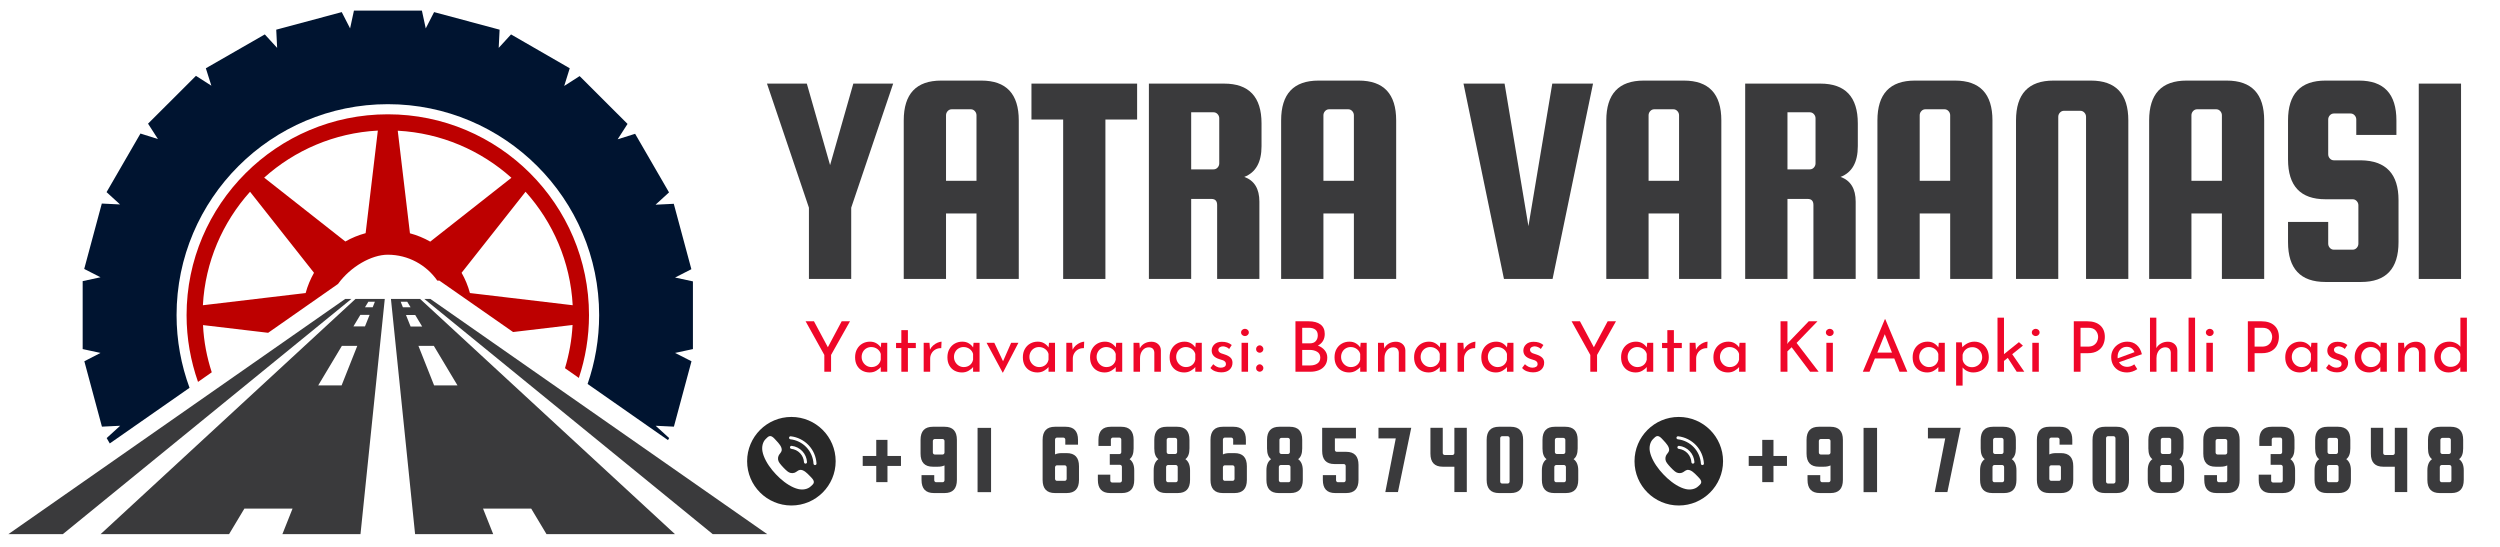
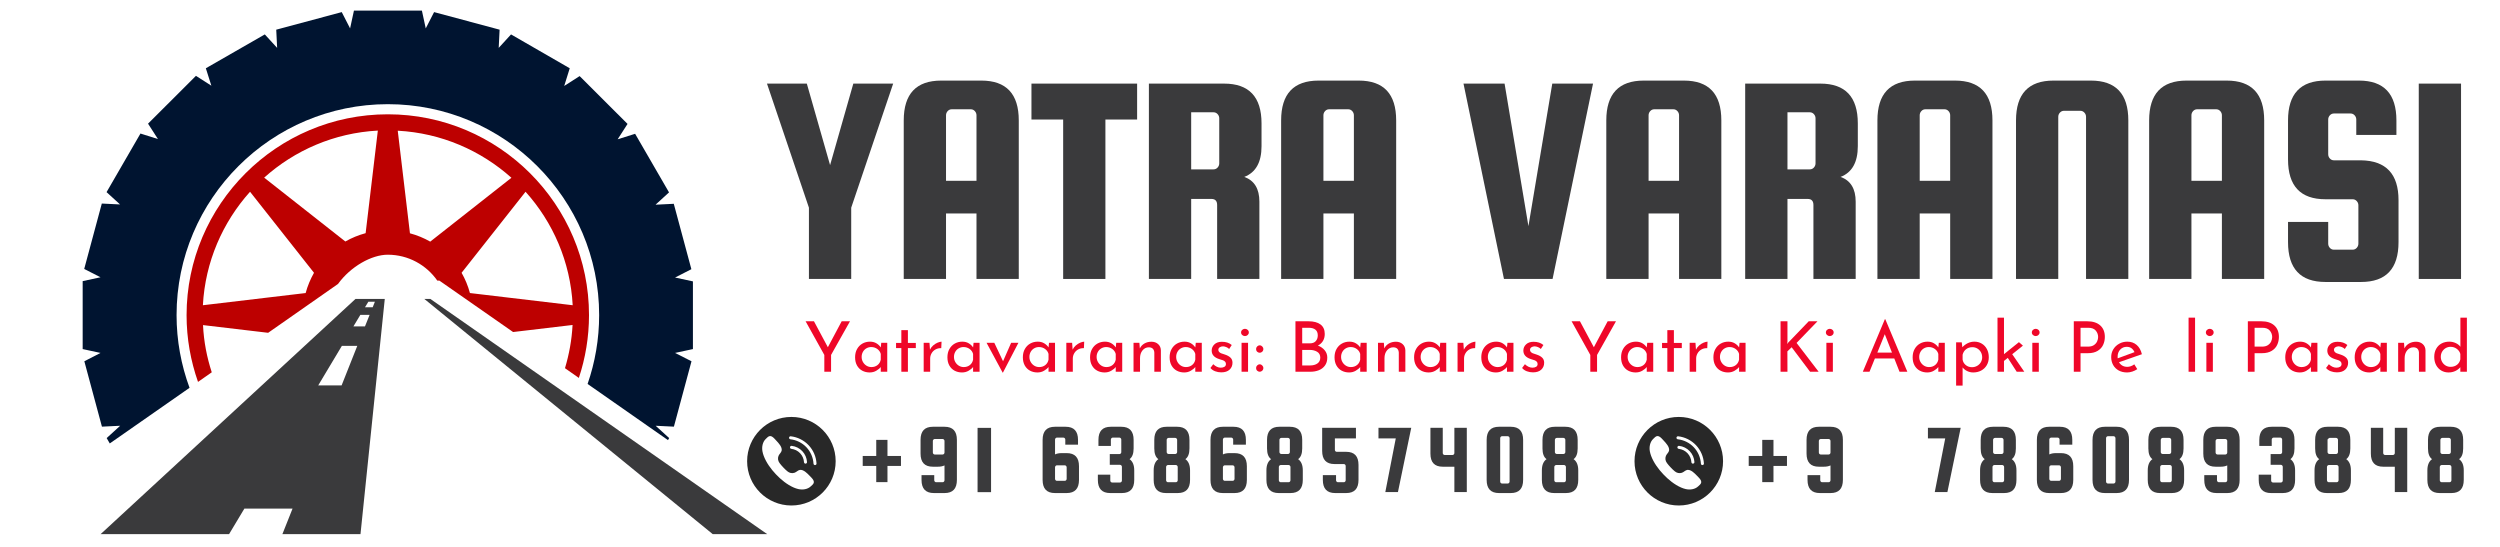
<svg xmlns="http://www.w3.org/2000/svg" width="1605" viewBox="0 0 1203.75 263.25" height="351" preserveAspectRatio="xMidYMid meet">
  <defs>
    <g />
    <clipPath id="b26ddc0aac">
-       <path d="M 4 143 L 170 143 L 170 257.172 L 4 257.172 Z M 4 143 " clip-rule="nonzero" />
-     </clipPath>
+       </clipPath>
    <clipPath id="fff6a1a49d">
      <path d="M 48 143 L 186 143 L 186 257.172 L 48 257.172 Z M 48 143 " clip-rule="nonzero" />
    </clipPath>
    <clipPath id="7dd689cac0">
      <path d="M 204 143 L 369.613 143 L 369.613 257.172 L 204 257.172 Z M 204 143 " clip-rule="nonzero" />
    </clipPath>
    <clipPath id="cd5519c0f1">
      <path d="M 39 5.09 L 334 5.09 L 334 214 L 39 214 Z M 39 5.09 " clip-rule="nonzero" />
    </clipPath>
    <clipPath id="c425f4da29">
-       <path d="M 188 143 L 325 143 L 325 257.172 L 188 257.172 Z M 188 143 " clip-rule="nonzero" />
-     </clipPath>
+       </clipPath>
    <clipPath id="cdbe1ca25d">
      <path d="M 359.734 200.766 L 402.375 200.766 L 402.375 243.402 L 359.734 243.402 Z M 359.734 200.766 " clip-rule="nonzero" />
    </clipPath>
    <clipPath id="75e773859b">
      <path d="M 787.02 200.766 L 829.656 200.766 L 829.656 243.402 L 787.02 243.402 Z M 787.02 200.766 " clip-rule="nonzero" />
    </clipPath>
  </defs>
  <g clip-path="url(#b26ddc0aac)">
    <path fill="#3a3a3c" d="M 169.188 143.941 L 30.277 257.172 L 4.055 257.172 L 166.219 143.941 Z M 169.188 143.941 " fill-opacity="1" fill-rule="nonzero" />
  </g>
  <g clip-path="url(#fff6a1a49d)">
    <path fill="#3a3a3c" d="M 164.488 185.555 L 153.23 185.555 L 164.609 166.539 L 172.031 166.539 Z M 177.352 145.301 L 180.504 145.301 L 179.453 147.953 L 175.742 147.953 Z M 177.969 151.598 L 175.742 157.152 L 170.176 157.152 L 173.516 151.598 Z M 171.168 143.941 L 48.461 257.172 L 110.309 257.172 L 117.668 244.887 L 140.863 244.887 L 135.977 257.172 L 173.578 257.172 L 185.27 143.941 Z M 171.168 143.941 " fill-opacity="1" fill-rule="nonzero" />
  </g>
  <g clip-path="url(#7dd689cac0)">
    <path fill="#3a3a3c" d="M 369.387 257.172 L 343.164 257.172 L 204.316 143.941 L 207.223 143.941 Z M 369.387 257.172 " fill-opacity="1" fill-rule="nonzero" />
  </g>
  <path fill="#bd0000" d="M 186.754 55.035 C 133.316 55.035 89.836 98.438 89.836 151.781 C 89.836 163.02 91.816 173.824 95.344 183.887 L 101.961 179.258 C 99.609 172.035 98.125 164.438 97.754 156.535 L 129.109 160.242 L 162.754 136.719 C 168.816 128.32 178.961 122.641 186.691 122.641 C 196.586 122.641 205.305 127.582 210.562 135.113 L 211.555 135.113 L 247.055 159.871 L 275.688 156.477 C 275.316 163.699 274.02 170.676 272.039 177.281 L 278.719 181.973 C 281.875 172.465 283.605 162.277 283.605 151.723 C 283.605 98.438 240.188 55.035 186.754 55.035 Z M 147.172 141.102 L 97.691 146.969 C 98.805 126.039 107.219 107.02 120.391 92.328 L 151.191 131.348 C 149.457 134.434 148.098 137.645 147.172 141.102 Z M 176.051 112.27 C 172.59 113.195 169.312 114.555 166.281 116.281 L 127.195 85.535 C 141.852 72.387 160.961 63.988 181.93 62.879 Z M 207.16 116.344 C 204.133 114.617 200.852 113.258 197.391 112.332 L 191.516 62.938 C 212.48 64.051 231.531 72.445 246.25 85.598 Z M 226.273 141.102 C 225.344 137.645 223.984 134.371 222.254 131.348 L 253.051 92.328 C 266.227 106.961 274.637 126.039 275.75 146.969 Z M 226.273 141.102 " fill-opacity="1" fill-rule="nonzero" />
  <g clip-path="url(#cd5519c0f1)">
    <path fill="#001430" d="M 40.609 173.949 L 49.082 205.434 L 57.863 205.004 L 51.367 210.93 L 52.852 213.523 L 91.262 186.727 C 87.242 175.801 85.016 164.008 85.016 151.723 C 85.016 95.723 130.656 50.16 186.754 50.16 C 242.848 50.16 288.492 95.723 288.492 151.723 C 288.492 163.328 286.512 174.504 282.926 184.875 L 321.641 211.918 L 322.199 210.93 L 315.703 205.004 L 324.484 205.434 L 332.957 173.949 L 325.043 169.934 L 333.641 168.082 L 333.641 135.484 L 325.043 133.633 L 332.898 129.617 L 324.426 98.129 L 315.641 98.562 L 322.137 92.637 L 305.809 64.422 L 297.398 67.074 L 302.16 59.668 L 279.09 36.637 L 271.668 41.391 L 274.328 32.871 L 246.062 16.57 L 240.125 23.055 L 240.559 14.289 L 209.016 5.828 L 204.996 13.672 L 203.141 5.09 L 170.426 5.09 L 168.57 13.672 L 164.551 5.828 L 133.008 14.289 L 133.441 23.055 L 127.504 16.57 L 99.113 32.871 L 101.773 41.27 L 94.352 36.516 L 71.285 59.543 L 76.047 66.953 L 67.633 64.297 L 51.309 92.512 L 57.801 98.438 L 49.02 98.008 L 40.547 129.496 L 48.398 133.508 L 39.805 135.359 L 39.805 168.082 L 48.398 169.934 Z M 40.609 173.949 " fill-opacity="1" fill-rule="nonzero" />
  </g>
  <g clip-path="url(#c425f4da29)">
    <path fill="#3a3a3c" d="M 192.938 145.301 L 196.09 145.301 L 197.699 147.953 L 193.988 147.953 Z M 220.273 185.555 L 209.016 185.555 L 201.473 166.539 L 208.895 166.539 Z M 197.699 157.215 L 195.473 151.66 L 199.926 151.66 L 203.266 157.215 Z M 202.277 143.941 L 188.238 143.941 L 199.863 257.172 L 237.469 257.172 L 232.582 244.887 L 255.773 244.887 L 263.133 257.172 L 324.98 257.172 Z M 202.277 143.941 " fill-opacity="1" fill-rule="nonzero" />
  </g>
  <g fill="#3a3a3c" fill-opacity="1">
    <g transform="translate(368.281, 134.318)">
      <g>
        <path d="M 61.781 -94.062 L 41.578 -34.312 L 41.578 0 L 21.219 0 L 21.219 -34.312 L 1.016 -94.062 L 20.203 -94.062 L 31.406 -54.812 L 42.594 -94.062 Z M 61.781 -94.062 " />
      </g>
    </g>
  </g>
  <g fill="#3a3a3c" fill-opacity="1">
    <g transform="translate(427.884, 134.318)">
      <g>
        <path d="M 44.625 -95.516 C 56.645 -95.516 62.656 -89.117 62.656 -76.328 L 62.656 0 L 42.297 0 L 42.297 -31.547 L 27.625 -31.547 L 27.625 0 L 7.266 0 L 7.266 -76.328 C 7.266 -89.117 13.273 -95.516 25.297 -95.516 Z M 27.625 -47.25 L 42.297 -47.25 L 42.297 -78.797 C 42.297 -79.566 42.031 -80.242 41.5 -80.828 C 40.969 -81.41 40.316 -81.703 39.547 -81.703 L 30.391 -81.703 C 29.609 -81.703 28.953 -81.41 28.422 -80.828 C 27.891 -80.242 27.625 -79.566 27.625 -78.797 Z M 27.625 -47.25 " />
      </g>
    </g>
  </g>
  <g fill="#3a3a3c" fill-opacity="1">
    <g transform="translate(494.755, 134.318)">
      <g>
        <path d="M 1.891 -76.766 L 1.891 -94.062 L 52.766 -94.062 L 52.766 -76.766 L 37.5 -76.766 L 37.5 0 L 17.156 0 L 17.156 -76.766 Z M 1.891 -76.766 " />
      </g>
    </g>
  </g>
  <g fill="#3a3a3c" fill-opacity="1">
    <g transform="translate(545.927, 134.318)">
      <g>
        <path d="M 27.625 -38.531 L 27.625 0 L 7.266 0 L 7.266 -94.062 L 43.469 -94.062 C 55.488 -94.062 61.5 -87.664 61.5 -74.875 L 61.5 -63.969 C 61.5 -56.207 58.734 -51.266 53.203 -49.141 C 58.047 -47.391 60.469 -43.414 60.469 -37.219 L 60.469 0 L 40.125 0 L 40.125 -35.609 C 40.125 -37.555 39.203 -38.531 37.359 -38.531 Z M 27.625 -80.25 L 27.625 -52.766 L 38.375 -52.766 C 39.156 -52.766 39.812 -53.055 40.344 -53.641 C 40.875 -54.223 41.141 -54.898 41.141 -55.672 L 41.141 -77.344 C 41.141 -78.113 40.875 -78.789 40.344 -79.375 C 39.812 -79.957 39.156 -80.25 38.375 -80.25 Z M 27.625 -80.25 " />
      </g>
    </g>
  </g>
  <g fill="#3a3a3c" fill-opacity="1">
    <g transform="translate(609.6, 134.318)">
      <g>
        <path d="M 44.625 -95.516 C 56.645 -95.516 62.656 -89.117 62.656 -76.328 L 62.656 0 L 42.297 0 L 42.297 -31.547 L 27.625 -31.547 L 27.625 0 L 7.266 0 L 7.266 -76.328 C 7.266 -89.117 13.273 -95.516 25.297 -95.516 Z M 27.625 -47.25 L 42.297 -47.25 L 42.297 -78.797 C 42.297 -79.566 42.031 -80.242 41.5 -80.828 C 40.969 -81.41 40.316 -81.703 39.547 -81.703 L 30.391 -81.703 C 29.609 -81.703 28.953 -81.41 28.422 -80.828 C 27.891 -80.242 27.625 -79.566 27.625 -78.797 Z M 27.625 -47.25 " />
      </g>
    </g>
  </g>
  <g fill="#3a3a3c" fill-opacity="1">
    <g transform="translate(676.472, 134.318)">
      <g />
    </g>
  </g>
  <g fill="#3a3a3c" fill-opacity="1">
    <g transform="translate(702.203, 134.318)">
      <g>
        <path d="M 45.219 -94.062 L 64.844 -94.062 L 45.359 0 L 21.953 0 L 2.469 -94.062 L 22.25 -94.062 L 33.734 -25.438 Z M 45.219 -94.062 " />
      </g>
    </g>
  </g>
  <g fill="#3a3a3c" fill-opacity="1">
    <g transform="translate(766.167, 134.318)">
      <g>
        <path d="M 44.625 -95.516 C 56.645 -95.516 62.656 -89.117 62.656 -76.328 L 62.656 0 L 42.297 0 L 42.297 -31.547 L 27.625 -31.547 L 27.625 0 L 7.266 0 L 7.266 -76.328 C 7.266 -89.117 13.273 -95.516 25.297 -95.516 Z M 27.625 -47.25 L 42.297 -47.25 L 42.297 -78.797 C 42.297 -79.566 42.031 -80.242 41.5 -80.828 C 40.969 -81.41 40.316 -81.703 39.547 -81.703 L 30.391 -81.703 C 29.609 -81.703 28.953 -81.41 28.422 -80.828 C 27.891 -80.242 27.625 -79.566 27.625 -78.797 Z M 27.625 -47.25 " />
      </g>
    </g>
  </g>
  <g fill="#3a3a3c" fill-opacity="1">
    <g transform="translate(833.039, 134.318)">
      <g>
        <path d="M 27.625 -38.531 L 27.625 0 L 7.266 0 L 7.266 -94.062 L 43.469 -94.062 C 55.488 -94.062 61.5 -87.664 61.5 -74.875 L 61.5 -63.969 C 61.5 -56.207 58.734 -51.266 53.203 -49.141 C 58.047 -47.391 60.469 -43.414 60.469 -37.219 L 60.469 0 L 40.125 0 L 40.125 -35.609 C 40.125 -37.555 39.203 -38.531 37.359 -38.531 Z M 27.625 -80.25 L 27.625 -52.766 L 38.375 -52.766 C 39.156 -52.766 39.812 -53.055 40.344 -53.641 C 40.875 -54.223 41.141 -54.898 41.141 -55.672 L 41.141 -77.344 C 41.141 -78.113 40.875 -78.789 40.344 -79.375 C 39.812 -79.957 39.156 -80.25 38.375 -80.25 Z M 27.625 -80.25 " />
      </g>
    </g>
  </g>
  <g fill="#3a3a3c" fill-opacity="1">
    <g transform="translate(896.712, 134.318)">
      <g>
        <path d="M 44.625 -95.516 C 56.645 -95.516 62.656 -89.117 62.656 -76.328 L 62.656 0 L 42.297 0 L 42.297 -31.547 L 27.625 -31.547 L 27.625 0 L 7.266 0 L 7.266 -76.328 C 7.266 -89.117 13.273 -95.516 25.297 -95.516 Z M 27.625 -47.25 L 42.297 -47.25 L 42.297 -78.797 C 42.297 -79.566 42.031 -80.242 41.5 -80.828 C 40.969 -81.41 40.316 -81.703 39.547 -81.703 L 30.391 -81.703 C 29.609 -81.703 28.953 -81.41 28.422 -80.828 C 27.891 -80.242 27.625 -79.566 27.625 -78.797 Z M 27.625 -47.25 " />
      </g>
    </g>
  </g>
  <g fill="#3a3a3c" fill-opacity="1">
    <g transform="translate(963.584, 134.318)">
      <g>
        <path d="M 61.203 0 L 40.844 0 L 40.844 -78.062 C 40.844 -78.844 40.578 -79.52 40.047 -80.094 C 39.516 -80.676 38.863 -80.969 38.094 -80.969 L 30.234 -80.969 C 29.461 -80.969 28.805 -80.676 28.266 -80.094 C 27.734 -79.52 27.469 -78.844 27.469 -78.062 L 27.469 0 L 7.125 0 L 7.125 -76.328 C 7.125 -89.117 13.133 -95.516 25.156 -95.516 L 43.172 -95.516 C 55.191 -95.516 61.203 -89.117 61.203 -76.328 Z M 61.203 0 " />
      </g>
    </g>
  </g>
  <g fill="#3a3a3c" fill-opacity="1">
    <g transform="translate(1027.548, 134.318)">
      <g>
        <path d="M 44.625 -95.516 C 56.645 -95.516 62.656 -89.117 62.656 -76.328 L 62.656 0 L 42.297 0 L 42.297 -31.547 L 27.625 -31.547 L 27.625 0 L 7.266 0 L 7.266 -76.328 C 7.266 -89.117 13.273 -95.516 25.297 -95.516 Z M 27.625 -47.25 L 42.297 -47.25 L 42.297 -78.797 C 42.297 -79.566 42.031 -80.242 41.5 -80.828 C 40.969 -81.41 40.316 -81.703 39.547 -81.703 L 30.391 -81.703 C 29.609 -81.703 28.953 -81.41 28.422 -80.828 C 27.891 -80.242 27.625 -79.566 27.625 -78.797 Z M 27.625 -47.25 " />
      </g>
    </g>
  </g>
  <g fill="#3a3a3c" fill-opacity="1">
    <g transform="translate(1094.42, 134.318)">
      <g>
        <path d="M 59.453 -69.344 L 40.125 -69.344 L 40.125 -76.766 C 40.125 -77.535 39.859 -78.211 39.328 -78.797 C 38.797 -79.379 38.141 -79.672 37.359 -79.672 L 29.359 -79.672 C 28.586 -79.672 27.938 -79.379 27.406 -78.797 C 26.875 -78.211 26.609 -77.535 26.609 -76.766 L 26.609 -60.047 C 26.609 -59.266 26.875 -58.582 27.406 -58 C 27.938 -57.414 28.586 -57.125 29.359 -57.125 L 42.453 -57.125 C 54.461 -56.938 60.469 -50.539 60.469 -37.938 L 60.469 -17.734 C 60.469 -4.941 54.461 1.453 42.453 1.453 L 25.297 1.453 C 13.273 1.453 7.266 -4.941 7.266 -17.734 L 7.266 -27.469 L 26.609 -27.469 L 26.609 -17.016 C 26.609 -16.234 26.875 -15.551 27.406 -14.969 C 27.938 -14.383 28.586 -14.094 29.359 -14.094 L 38.375 -14.094 C 39.156 -14.094 39.812 -14.383 40.344 -14.969 C 40.875 -15.551 41.141 -16.234 41.141 -17.016 L 41.141 -35.469 C 41.141 -36.25 40.875 -36.926 40.344 -37.5 C 39.812 -38.082 39.156 -38.375 38.375 -38.375 L 25.297 -38.375 C 13.273 -38.375 7.266 -44.77 7.266 -57.562 L 7.266 -76.328 C 7.266 -89.117 13.273 -95.516 25.297 -95.516 L 41.438 -95.516 C 53.445 -95.516 59.453 -89.117 59.453 -76.328 Z M 59.453 -69.344 " />
      </g>
    </g>
  </g>
  <g fill="#3a3a3c" fill-opacity="1">
    <g transform="translate(1157.367, 134.318)">
      <g>
        <path d="M 27.625 -94.062 L 27.625 0 L 7.266 0 L 7.266 -94.062 Z M 27.625 -94.062 " />
      </g>
    </g>
  </g>
  <g fill="#ef0729" fill-opacity="1">
    <g transform="translate(386.957, 178.994)">
      <g>
        <path d="M 22.312 -24.297 L 13.203 -8.094 L 13.203 0 L 9.953 0 L 9.953 -8.094 L 0.938 -24.297 L 4.969 -24.297 L 11.656 -11.797 L 18.312 -24.297 Z M 22.312 -24.297 " />
      </g>
    </g>
  </g>
  <g fill="#ef0729" fill-opacity="1">
    <g transform="translate(410.21, 178.994)">
      <g>
        <path d="M 17 -13.922 L 17 0 L 13.875 0 L 13.875 -2.281 C 13.383 -1.633 12.664 -1.035 11.719 -0.484 C 10.781 0.066 9.719 0.344 8.531 0.344 C 7.207 0.344 6.016 0.055 4.953 -0.516 C 3.891 -1.086 3.051 -1.922 2.438 -3.016 C 1.82 -4.117 1.516 -5.43 1.516 -6.953 C 1.516 -8.484 1.832 -9.812 2.469 -10.938 C 3.102 -12.07 3.961 -12.945 5.047 -13.562 C 6.141 -14.176 7.348 -14.484 8.672 -14.484 C 9.859 -14.484 10.891 -14.223 11.766 -13.703 C 12.641 -13.191 13.344 -12.523 13.875 -11.703 L 14.109 -13.922 Z M 9.375 -2.25 C 10.52 -2.25 11.5 -2.566 12.312 -3.203 C 13.133 -3.848 13.656 -4.719 13.875 -5.812 L 13.875 -8.578 C 13.613 -9.555 13.055 -10.352 12.203 -10.969 C 11.348 -11.582 10.375 -11.891 9.281 -11.891 C 8.445 -11.891 7.676 -11.688 6.969 -11.281 C 6.27 -10.883 5.711 -10.32 5.297 -9.594 C 4.879 -8.863 4.672 -8.039 4.672 -7.125 C 4.672 -6.227 4.883 -5.41 5.312 -4.672 C 5.738 -3.93 6.305 -3.344 7.016 -2.906 C 7.734 -2.469 8.52 -2.25 9.375 -2.25 Z M 9.375 -2.25 " />
      </g>
    </g>
  </g>
  <g fill="#ef0729" fill-opacity="1">
    <g transform="translate(429.935, 178.994)">
      <g>
        <path d="M 7.219 -20.031 L 7.219 -13.875 L 11.031 -13.875 L 11.031 -11.391 L 7.219 -11.391 L 7.219 0 L 4.062 0 L 4.062 -11.391 L 1.516 -11.391 L 1.516 -13.875 L 4.062 -13.875 L 4.062 -20.031 Z M 7.219 -20.031 " />
      </g>
    </g>
  </g>
  <g fill="#ef0729" fill-opacity="1">
    <g transform="translate(442.032, 178.994)">
      <g>
        <path d="M 5.75 -10.625 C 6.102 -11.383 6.609 -12.055 7.266 -12.641 C 7.93 -13.223 8.633 -13.672 9.375 -13.984 C 10.113 -14.297 10.766 -14.461 11.328 -14.484 L 11.188 -11.359 C 10.176 -11.398 9.258 -11.195 8.438 -10.75 C 7.625 -10.301 6.988 -9.68 6.531 -8.891 C 6.07 -8.098 5.844 -7.254 5.844 -6.359 L 5.844 0 L 2.719 0 L 2.719 -13.922 L 5.516 -13.922 Z M 5.75 -10.625 " />
      </g>
    </g>
  </g>
  <g fill="#ef0729" fill-opacity="1">
    <g transform="translate(454.666, 178.994)">
      <g>
        <path d="M 17 -13.922 L 17 0 L 13.875 0 L 13.875 -2.281 C 13.383 -1.633 12.664 -1.035 11.719 -0.484 C 10.781 0.066 9.719 0.344 8.531 0.344 C 7.207 0.344 6.016 0.055 4.953 -0.516 C 3.891 -1.086 3.051 -1.922 2.438 -3.016 C 1.82 -4.117 1.516 -5.43 1.516 -6.953 C 1.516 -8.484 1.832 -9.812 2.469 -10.938 C 3.102 -12.07 3.961 -12.945 5.047 -13.562 C 6.141 -14.176 7.348 -14.484 8.672 -14.484 C 9.859 -14.484 10.891 -14.223 11.766 -13.703 C 12.641 -13.191 13.344 -12.523 13.875 -11.703 L 14.109 -13.922 Z M 9.375 -2.25 C 10.52 -2.25 11.5 -2.566 12.312 -3.203 C 13.133 -3.848 13.656 -4.719 13.875 -5.812 L 13.875 -8.578 C 13.613 -9.555 13.055 -10.352 12.203 -10.969 C 11.348 -11.582 10.375 -11.891 9.281 -11.891 C 8.445 -11.891 7.676 -11.688 6.969 -11.281 C 6.27 -10.883 5.711 -10.32 5.297 -9.594 C 4.879 -8.863 4.672 -8.039 4.672 -7.125 C 4.672 -6.227 4.883 -5.41 5.312 -4.672 C 5.738 -3.93 6.305 -3.344 7.016 -2.906 C 7.734 -2.469 8.52 -2.25 9.375 -2.25 Z M 9.375 -2.25 " />
      </g>
    </g>
  </g>
  <g fill="#ef0729" fill-opacity="1">
    <g transform="translate(474.391, 178.994)">
      <g>
        <path d="M 15.969 -13.922 L 8.531 0.406 L 8.375 0.406 L 0.641 -13.922 L 4.375 -13.922 L 8.578 -5.047 L 12.469 -13.922 Z M 15.969 -13.922 " />
      </g>
    </g>
  </g>
  <g fill="#ef0729" fill-opacity="1">
    <g transform="translate(490.991, 178.994)">
      <g>
        <path d="M 17 -13.922 L 17 0 L 13.875 0 L 13.875 -2.281 C 13.383 -1.633 12.664 -1.035 11.719 -0.484 C 10.781 0.066 9.719 0.344 8.531 0.344 C 7.207 0.344 6.016 0.055 4.953 -0.516 C 3.891 -1.086 3.051 -1.922 2.438 -3.016 C 1.82 -4.117 1.516 -5.43 1.516 -6.953 C 1.516 -8.484 1.832 -9.812 2.469 -10.938 C 3.102 -12.07 3.961 -12.945 5.047 -13.562 C 6.141 -14.176 7.348 -14.484 8.672 -14.484 C 9.859 -14.484 10.891 -14.223 11.766 -13.703 C 12.641 -13.191 13.344 -12.523 13.875 -11.703 L 14.109 -13.922 Z M 9.375 -2.25 C 10.52 -2.25 11.5 -2.566 12.312 -3.203 C 13.133 -3.848 13.656 -4.719 13.875 -5.812 L 13.875 -8.578 C 13.613 -9.555 13.055 -10.352 12.203 -10.969 C 11.348 -11.582 10.375 -11.891 9.281 -11.891 C 8.445 -11.891 7.676 -11.688 6.969 -11.281 C 6.27 -10.883 5.711 -10.32 5.297 -9.594 C 4.879 -8.863 4.672 -8.039 4.672 -7.125 C 4.672 -6.227 4.883 -5.41 5.312 -4.672 C 5.738 -3.93 6.305 -3.344 7.016 -2.906 C 7.734 -2.469 8.52 -2.25 9.375 -2.25 Z M 9.375 -2.25 " />
      </g>
    </g>
  </g>
  <g fill="#ef0729" fill-opacity="1">
    <g transform="translate(510.715, 178.994)">
      <g>
        <path d="M 5.75 -10.625 C 6.102 -11.383 6.609 -12.055 7.266 -12.641 C 7.93 -13.223 8.633 -13.672 9.375 -13.984 C 10.113 -14.297 10.766 -14.461 11.328 -14.484 L 11.188 -11.359 C 10.176 -11.398 9.258 -11.195 8.438 -10.75 C 7.625 -10.301 6.988 -9.68 6.531 -8.891 C 6.07 -8.098 5.844 -7.254 5.844 -6.359 L 5.844 0 L 2.719 0 L 2.719 -13.922 L 5.516 -13.922 Z M 5.75 -10.625 " />
      </g>
    </g>
  </g>
  <g fill="#ef0729" fill-opacity="1">
    <g transform="translate(523.35, 178.994)">
      <g>
        <path d="M 17 -13.922 L 17 0 L 13.875 0 L 13.875 -2.281 C 13.383 -1.633 12.664 -1.035 11.719 -0.484 C 10.781 0.066 9.719 0.344 8.531 0.344 C 7.207 0.344 6.016 0.055 4.953 -0.516 C 3.891 -1.086 3.051 -1.922 2.438 -3.016 C 1.82 -4.117 1.516 -5.43 1.516 -6.953 C 1.516 -8.484 1.832 -9.812 2.469 -10.938 C 3.102 -12.07 3.961 -12.945 5.047 -13.562 C 6.141 -14.176 7.348 -14.484 8.672 -14.484 C 9.859 -14.484 10.891 -14.223 11.766 -13.703 C 12.641 -13.191 13.344 -12.523 13.875 -11.703 L 14.109 -13.922 Z M 9.375 -2.25 C 10.52 -2.25 11.5 -2.566 12.312 -3.203 C 13.133 -3.848 13.656 -4.719 13.875 -5.812 L 13.875 -8.578 C 13.613 -9.555 13.055 -10.352 12.203 -10.969 C 11.348 -11.582 10.375 -11.891 9.281 -11.891 C 8.445 -11.891 7.676 -11.688 6.969 -11.281 C 6.27 -10.883 5.711 -10.32 5.297 -9.594 C 4.879 -8.863 4.672 -8.039 4.672 -7.125 C 4.672 -6.227 4.883 -5.41 5.312 -4.672 C 5.738 -3.93 6.305 -3.344 7.016 -2.906 C 7.734 -2.469 8.52 -2.25 9.375 -2.25 Z M 9.375 -2.25 " />
      </g>
    </g>
  </g>
  <g fill="#ef0729" fill-opacity="1">
    <g transform="translate(543.075, 178.994)">
      <g>
        <path d="M 11.359 -14.453 C 12.66 -14.453 13.734 -14.066 14.578 -13.297 C 15.43 -12.523 15.867 -11.52 15.891 -10.281 L 15.891 0 L 12.734 0 L 12.734 -9.203 C 12.691 -9.992 12.457 -10.613 12.031 -11.062 C 11.602 -11.508 10.961 -11.742 10.109 -11.766 C 8.879 -11.766 7.859 -11.27 7.047 -10.281 C 6.242 -9.301 5.844 -8.047 5.844 -6.516 L 5.844 0 L 2.719 0 L 2.719 -13.922 L 5.547 -13.922 L 5.75 -11.219 C 6.238 -12.227 6.973 -13.02 7.953 -13.594 C 8.941 -14.164 10.078 -14.453 11.359 -14.453 Z M 11.359 -14.453 " />
      </g>
    </g>
  </g>
  <g fill="#ef0729" fill-opacity="1">
    <g transform="translate(561.657, 178.994)">
      <g>
        <path d="M 17 -13.922 L 17 0 L 13.875 0 L 13.875 -2.281 C 13.383 -1.633 12.664 -1.035 11.719 -0.484 C 10.781 0.066 9.719 0.344 8.531 0.344 C 7.207 0.344 6.016 0.055 4.953 -0.516 C 3.891 -1.086 3.051 -1.922 2.438 -3.016 C 1.82 -4.117 1.516 -5.43 1.516 -6.953 C 1.516 -8.484 1.832 -9.812 2.469 -10.938 C 3.102 -12.07 3.961 -12.945 5.047 -13.562 C 6.141 -14.176 7.348 -14.484 8.672 -14.484 C 9.859 -14.484 10.891 -14.223 11.766 -13.703 C 12.641 -13.191 13.344 -12.523 13.875 -11.703 L 14.109 -13.922 Z M 9.375 -2.25 C 10.52 -2.25 11.5 -2.566 12.312 -3.203 C 13.133 -3.848 13.656 -4.719 13.875 -5.812 L 13.875 -8.578 C 13.613 -9.555 13.055 -10.352 12.203 -10.969 C 11.348 -11.582 10.375 -11.891 9.281 -11.891 C 8.445 -11.891 7.676 -11.688 6.969 -11.281 C 6.27 -10.883 5.711 -10.32 5.297 -9.594 C 4.879 -8.863 4.672 -8.039 4.672 -7.125 C 4.672 -6.227 4.883 -5.41 5.312 -4.672 C 5.738 -3.93 6.305 -3.344 7.016 -2.906 C 7.734 -2.469 8.52 -2.25 9.375 -2.25 Z M 9.375 -2.25 " />
      </g>
    </g>
  </g>
  <g fill="#ef0729" fill-opacity="1">
    <g transform="translate(581.382, 178.994)">
      <g>
        <path d="M 6.656 0.297 C 5.625 0.297 4.641 0.117 3.703 -0.234 C 2.773 -0.586 2.02 -1.113 1.438 -1.812 L 2.797 -3.625 C 3.348 -3.094 3.93 -2.68 4.547 -2.391 C 5.172 -2.098 5.785 -1.953 6.391 -1.953 C 7.129 -1.953 7.734 -2.098 8.203 -2.391 C 8.672 -2.68 8.906 -3.129 8.906 -3.734 C 8.906 -4.203 8.758 -4.582 8.469 -4.875 C 8.176 -5.164 7.844 -5.379 7.469 -5.516 C 7.102 -5.648 6.484 -5.848 5.609 -6.109 C 3.234 -6.879 2.047 -8.238 2.047 -10.188 C 2.047 -11.352 2.477 -12.348 3.344 -13.172 C 4.207 -14.004 5.41 -14.422 6.953 -14.422 C 7.941 -14.422 8.816 -14.297 9.578 -14.047 C 10.336 -13.797 11.047 -13.406 11.703 -12.875 L 10.453 -10.953 C 10.098 -11.336 9.645 -11.641 9.094 -11.859 C 8.539 -12.086 8.02 -12.211 7.531 -12.234 C 6.906 -12.234 6.367 -12.082 5.922 -11.781 C 5.473 -11.477 5.25 -11.066 5.25 -10.547 C 5.25 -10.129 5.391 -9.781 5.672 -9.5 C 5.961 -9.219 6.266 -9.016 6.578 -8.891 C 6.898 -8.766 7.52 -8.555 8.438 -8.266 C 9.582 -7.891 10.473 -7.395 11.109 -6.781 C 11.742 -6.176 12.062 -5.359 12.062 -4.328 C 12.062 -2.984 11.594 -1.875 10.656 -1 C 9.719 -0.133 8.383 0.297 6.656 0.297 Z M 6.656 0.297 " />
      </g>
    </g>
  </g>
  <g fill="#ef0729" fill-opacity="1">
    <g transform="translate(595.092, 178.994)">
      <g>
        <path d="M 5.844 -13.922 L 5.844 0 L 2.719 0 L 2.719 -13.922 Z M 2.484 -18.922 C 2.484 -19.422 2.672 -19.836 3.047 -20.172 C 3.43 -20.504 3.867 -20.672 4.359 -20.672 C 4.859 -20.672 5.289 -20.504 5.656 -20.172 C 6.031 -19.836 6.219 -19.422 6.219 -18.922 C 6.219 -18.43 6.031 -18.016 5.656 -17.672 C 5.289 -17.336 4.859 -17.172 4.359 -17.172 C 3.867 -17.172 3.43 -17.336 3.047 -17.672 C 2.672 -18.016 2.484 -18.43 2.484 -18.922 Z M 2.484 -18.922 " />
      </g>
    </g>
  </g>
  <g fill="#ef0729" fill-opacity="1">
    <g transform="translate(603.66, 178.994)">
      <g>
        <path d="M 1.141 -10.922 C 1.141 -11.41 1.316 -11.832 1.672 -12.188 C 2.035 -12.551 2.453 -12.734 2.922 -12.734 C 3.348 -12.734 3.738 -12.551 4.094 -12.188 C 4.457 -11.832 4.641 -11.41 4.641 -10.922 C 4.641 -10.41 4.457 -9.984 4.094 -9.641 C 3.738 -9.305 3.348 -9.141 2.922 -9.141 C 2.453 -9.141 2.035 -9.305 1.672 -9.641 C 1.316 -9.984 1.141 -10.41 1.141 -10.922 Z M 1.141 -1.781 C 1.141 -2.27 1.316 -2.691 1.672 -3.047 C 2.035 -3.41 2.453 -3.594 2.922 -3.594 C 3.348 -3.594 3.738 -3.41 4.094 -3.047 C 4.457 -2.691 4.641 -2.27 4.641 -1.781 C 4.641 -1.27 4.457 -0.844 4.094 -0.5 C 3.738 -0.164 3.348 0 2.922 0 C 2.453 0 2.035 -0.164 1.672 -0.5 C 1.316 -0.844 1.141 -1.27 1.141 -1.781 Z M 1.141 -1.781 " />
      </g>
    </g>
  </g>
  <g fill="#ef0729" fill-opacity="1">
    <g transform="translate(609.642, 178.994)">
      <g />
    </g>
  </g>
  <g fill="#ef0729" fill-opacity="1">
    <g transform="translate(620.26, 178.994)">
      <g>
        <path d="M 14.312 -12.609 C 15.707 -12.066 16.805 -11.297 17.609 -10.297 C 18.422 -9.305 18.828 -8.148 18.828 -6.828 C 18.828 -5.273 18.445 -3.988 17.688 -2.969 C 16.938 -1.945 15.953 -1.195 14.734 -0.719 C 13.516 -0.238 12.176 0 10.719 0 L 3.5 0 L 3.5 -24.297 L 9.781 -24.297 C 12.27 -24.297 14.195 -23.785 15.562 -22.766 C 16.926 -21.742 17.609 -20.219 17.609 -18.188 C 17.609 -16.906 17.32 -15.785 16.75 -14.828 C 16.176 -13.879 15.363 -13.141 14.312 -12.609 Z M 6.75 -13.672 L 10.453 -13.672 C 11.703 -13.672 12.645 -14.031 13.281 -14.75 C 13.926 -15.469 14.25 -16.391 14.25 -17.516 C 14.25 -18.742 13.867 -19.66 13.109 -20.266 C 12.348 -20.867 11.285 -21.172 9.922 -21.172 L 6.75 -21.172 Z M 10.594 -3.031 C 12 -3.031 13.16 -3.348 14.078 -3.984 C 14.992 -4.617 15.453 -5.555 15.453 -6.797 C 15.453 -8.066 14.953 -9.004 13.953 -9.609 C 12.961 -10.211 11.766 -10.516 10.359 -10.516 L 6.75 -10.516 L 6.75 -3.031 Z M 10.594 -3.031 " />
      </g>
    </g>
  </g>
  <g fill="#ef0729" fill-opacity="1">
    <g transform="translate(641.06, 178.994)">
      <g>
        <path d="M 17 -13.922 L 17 0 L 13.875 0 L 13.875 -2.281 C 13.383 -1.633 12.664 -1.035 11.719 -0.484 C 10.781 0.066 9.719 0.344 8.531 0.344 C 7.207 0.344 6.016 0.055 4.953 -0.516 C 3.891 -1.086 3.051 -1.922 2.438 -3.016 C 1.82 -4.117 1.516 -5.43 1.516 -6.953 C 1.516 -8.484 1.832 -9.812 2.469 -10.938 C 3.102 -12.07 3.961 -12.945 5.047 -13.562 C 6.141 -14.176 7.348 -14.484 8.672 -14.484 C 9.859 -14.484 10.891 -14.223 11.766 -13.703 C 12.641 -13.191 13.344 -12.523 13.875 -11.703 L 14.109 -13.922 Z M 9.375 -2.25 C 10.52 -2.25 11.5 -2.566 12.312 -3.203 C 13.133 -3.848 13.656 -4.719 13.875 -5.812 L 13.875 -8.578 C 13.613 -9.555 13.055 -10.352 12.203 -10.969 C 11.348 -11.582 10.375 -11.891 9.281 -11.891 C 8.445 -11.891 7.676 -11.688 6.969 -11.281 C 6.27 -10.883 5.711 -10.32 5.297 -9.594 C 4.879 -8.863 4.672 -8.039 4.672 -7.125 C 4.672 -6.227 4.883 -5.41 5.312 -4.672 C 5.738 -3.93 6.305 -3.344 7.016 -2.906 C 7.734 -2.469 8.52 -2.25 9.375 -2.25 Z M 9.375 -2.25 " />
      </g>
    </g>
  </g>
  <g fill="#ef0729" fill-opacity="1">
    <g transform="translate(660.785, 178.994)">
      <g>
        <path d="M 11.359 -14.453 C 12.66 -14.453 13.734 -14.066 14.578 -13.297 C 15.43 -12.523 15.867 -11.52 15.891 -10.281 L 15.891 0 L 12.734 0 L 12.734 -9.203 C 12.691 -9.992 12.457 -10.613 12.031 -11.062 C 11.602 -11.508 10.961 -11.742 10.109 -11.766 C 8.879 -11.766 7.859 -11.27 7.047 -10.281 C 6.242 -9.301 5.844 -8.047 5.844 -6.516 L 5.844 0 L 2.719 0 L 2.719 -13.922 L 5.547 -13.922 L 5.75 -11.219 C 6.238 -12.227 6.973 -13.02 7.953 -13.594 C 8.941 -14.164 10.078 -14.453 11.359 -14.453 Z M 11.359 -14.453 " />
      </g>
    </g>
  </g>
  <g fill="#ef0729" fill-opacity="1">
    <g transform="translate(679.367, 178.994)">
      <g>
        <path d="M 17 -13.922 L 17 0 L 13.875 0 L 13.875 -2.281 C 13.383 -1.633 12.664 -1.035 11.719 -0.484 C 10.781 0.066 9.719 0.344 8.531 0.344 C 7.207 0.344 6.016 0.055 4.953 -0.516 C 3.891 -1.086 3.051 -1.922 2.438 -3.016 C 1.82 -4.117 1.516 -5.43 1.516 -6.953 C 1.516 -8.484 1.832 -9.812 2.469 -10.938 C 3.102 -12.07 3.961 -12.945 5.047 -13.562 C 6.141 -14.176 7.348 -14.484 8.672 -14.484 C 9.859 -14.484 10.891 -14.223 11.766 -13.703 C 12.641 -13.191 13.344 -12.523 13.875 -11.703 L 14.109 -13.922 Z M 9.375 -2.25 C 10.52 -2.25 11.5 -2.566 12.312 -3.203 C 13.133 -3.848 13.656 -4.719 13.875 -5.812 L 13.875 -8.578 C 13.613 -9.555 13.055 -10.352 12.203 -10.969 C 11.348 -11.582 10.375 -11.891 9.281 -11.891 C 8.445 -11.891 7.676 -11.688 6.969 -11.281 C 6.27 -10.883 5.711 -10.32 5.297 -9.594 C 4.879 -8.863 4.672 -8.039 4.672 -7.125 C 4.672 -6.227 4.883 -5.41 5.312 -4.672 C 5.738 -3.93 6.305 -3.344 7.016 -2.906 C 7.734 -2.469 8.52 -2.25 9.375 -2.25 Z M 9.375 -2.25 " />
      </g>
    </g>
  </g>
  <g fill="#ef0729" fill-opacity="1">
    <g transform="translate(699.092, 178.994)">
      <g>
        <path d="M 5.75 -10.625 C 6.102 -11.383 6.609 -12.055 7.266 -12.641 C 7.93 -13.223 8.633 -13.672 9.375 -13.984 C 10.113 -14.297 10.766 -14.461 11.328 -14.484 L 11.188 -11.359 C 10.176 -11.398 9.258 -11.195 8.438 -10.75 C 7.625 -10.301 6.988 -9.68 6.531 -8.891 C 6.07 -8.098 5.844 -7.254 5.844 -6.359 L 5.844 0 L 2.719 0 L 2.719 -13.922 L 5.516 -13.922 Z M 5.75 -10.625 " />
      </g>
    </g>
  </g>
  <g fill="#ef0729" fill-opacity="1">
    <g transform="translate(711.727, 178.994)">
      <g>
        <path d="M 17 -13.922 L 17 0 L 13.875 0 L 13.875 -2.281 C 13.383 -1.633 12.664 -1.035 11.719 -0.484 C 10.781 0.066 9.719 0.344 8.531 0.344 C 7.207 0.344 6.016 0.055 4.953 -0.516 C 3.891 -1.086 3.051 -1.922 2.438 -3.016 C 1.82 -4.117 1.516 -5.43 1.516 -6.953 C 1.516 -8.484 1.832 -9.812 2.469 -10.938 C 3.102 -12.07 3.961 -12.945 5.047 -13.562 C 6.141 -14.176 7.348 -14.484 8.672 -14.484 C 9.859 -14.484 10.891 -14.223 11.766 -13.703 C 12.641 -13.191 13.344 -12.523 13.875 -11.703 L 14.109 -13.922 Z M 9.375 -2.25 C 10.52 -2.25 11.5 -2.566 12.312 -3.203 C 13.133 -3.848 13.656 -4.719 13.875 -5.812 L 13.875 -8.578 C 13.613 -9.555 13.055 -10.352 12.203 -10.969 C 11.348 -11.582 10.375 -11.891 9.281 -11.891 C 8.445 -11.891 7.676 -11.688 6.969 -11.281 C 6.27 -10.883 5.711 -10.32 5.297 -9.594 C 4.879 -8.863 4.672 -8.039 4.672 -7.125 C 4.672 -6.227 4.883 -5.41 5.312 -4.672 C 5.738 -3.93 6.305 -3.344 7.016 -2.906 C 7.734 -2.469 8.52 -2.25 9.375 -2.25 Z M 9.375 -2.25 " />
      </g>
    </g>
  </g>
  <g fill="#ef0729" fill-opacity="1">
    <g transform="translate(731.451, 178.994)">
      <g>
        <path d="M 6.656 0.297 C 5.625 0.297 4.641 0.117 3.703 -0.234 C 2.773 -0.586 2.02 -1.113 1.438 -1.812 L 2.797 -3.625 C 3.348 -3.094 3.93 -2.68 4.547 -2.391 C 5.172 -2.098 5.785 -1.953 6.391 -1.953 C 7.129 -1.953 7.734 -2.098 8.203 -2.391 C 8.672 -2.68 8.906 -3.129 8.906 -3.734 C 8.906 -4.203 8.758 -4.582 8.469 -4.875 C 8.176 -5.164 7.844 -5.379 7.469 -5.516 C 7.102 -5.648 6.484 -5.848 5.609 -6.109 C 3.234 -6.879 2.047 -8.238 2.047 -10.188 C 2.047 -11.352 2.477 -12.348 3.344 -13.172 C 4.207 -14.004 5.41 -14.422 6.953 -14.422 C 7.941 -14.422 8.816 -14.297 9.578 -14.047 C 10.336 -13.797 11.047 -13.406 11.703 -12.875 L 10.453 -10.953 C 10.098 -11.336 9.645 -11.641 9.094 -11.859 C 8.539 -12.086 8.02 -12.211 7.531 -12.234 C 6.906 -12.234 6.367 -12.082 5.922 -11.781 C 5.473 -11.477 5.25 -11.066 5.25 -10.547 C 5.25 -10.129 5.391 -9.781 5.672 -9.5 C 5.961 -9.219 6.266 -9.016 6.578 -8.891 C 6.898 -8.766 7.52 -8.555 8.438 -8.266 C 9.582 -7.891 10.473 -7.395 11.109 -6.781 C 11.742 -6.176 12.062 -5.359 12.062 -4.328 C 12.062 -2.984 11.594 -1.875 10.656 -1 C 9.719 -0.133 8.383 0.297 6.656 0.297 Z M 6.656 0.297 " />
      </g>
    </g>
  </g>
  <g fill="#ef0729" fill-opacity="1">
    <g transform="translate(745.161, 178.994)">
      <g />
    </g>
  </g>
  <g fill="#ef0729" fill-opacity="1">
    <g transform="translate(755.78, 178.994)">
      <g>
        <path d="M 22.312 -24.297 L 13.203 -8.094 L 13.203 0 L 9.953 0 L 9.953 -8.094 L 0.938 -24.297 L 4.969 -24.297 L 11.656 -11.797 L 18.312 -24.297 Z M 22.312 -24.297 " />
      </g>
    </g>
  </g>
  <g fill="#ef0729" fill-opacity="1">
    <g transform="translate(779.033, 178.994)">
      <g>
        <path d="M 17 -13.922 L 17 0 L 13.875 0 L 13.875 -2.281 C 13.383 -1.633 12.664 -1.035 11.719 -0.484 C 10.781 0.066 9.719 0.344 8.531 0.344 C 7.207 0.344 6.016 0.055 4.953 -0.516 C 3.891 -1.086 3.051 -1.922 2.438 -3.016 C 1.82 -4.117 1.516 -5.43 1.516 -6.953 C 1.516 -8.484 1.832 -9.812 2.469 -10.938 C 3.102 -12.07 3.961 -12.945 5.047 -13.562 C 6.141 -14.176 7.348 -14.484 8.672 -14.484 C 9.859 -14.484 10.891 -14.223 11.766 -13.703 C 12.641 -13.191 13.344 -12.523 13.875 -11.703 L 14.109 -13.922 Z M 9.375 -2.25 C 10.52 -2.25 11.5 -2.566 12.312 -3.203 C 13.133 -3.848 13.656 -4.719 13.875 -5.812 L 13.875 -8.578 C 13.613 -9.555 13.055 -10.352 12.203 -10.969 C 11.348 -11.582 10.375 -11.891 9.281 -11.891 C 8.445 -11.891 7.676 -11.688 6.969 -11.281 C 6.27 -10.883 5.711 -10.32 5.297 -9.594 C 4.879 -8.863 4.672 -8.039 4.672 -7.125 C 4.672 -6.227 4.883 -5.41 5.312 -4.672 C 5.738 -3.93 6.305 -3.344 7.016 -2.906 C 7.734 -2.469 8.52 -2.25 9.375 -2.25 Z M 9.375 -2.25 " />
      </g>
    </g>
  </g>
  <g fill="#ef0729" fill-opacity="1">
    <g transform="translate(798.758, 178.994)">
      <g>
        <path d="M 7.219 -20.031 L 7.219 -13.875 L 11.031 -13.875 L 11.031 -11.391 L 7.219 -11.391 L 7.219 0 L 4.062 0 L 4.062 -11.391 L 1.516 -11.391 L 1.516 -13.875 L 4.062 -13.875 L 4.062 -20.031 Z M 7.219 -20.031 " />
      </g>
    </g>
  </g>
  <g fill="#ef0729" fill-opacity="1">
    <g transform="translate(810.854, 178.994)">
      <g>
        <path d="M 5.75 -10.625 C 6.102 -11.383 6.609 -12.055 7.266 -12.641 C 7.93 -13.223 8.633 -13.672 9.375 -13.984 C 10.113 -14.297 10.766 -14.461 11.328 -14.484 L 11.188 -11.359 C 10.176 -11.398 9.258 -11.195 8.438 -10.75 C 7.625 -10.301 6.988 -9.68 6.531 -8.891 C 6.07 -8.098 5.844 -7.254 5.844 -6.359 L 5.844 0 L 2.719 0 L 2.719 -13.922 L 5.516 -13.922 Z M 5.75 -10.625 " />
      </g>
    </g>
  </g>
  <g fill="#ef0729" fill-opacity="1">
    <g transform="translate(823.489, 178.994)">
      <g>
        <path d="M 17 -13.922 L 17 0 L 13.875 0 L 13.875 -2.281 C 13.383 -1.633 12.664 -1.035 11.719 -0.484 C 10.781 0.066 9.719 0.344 8.531 0.344 C 7.207 0.344 6.016 0.055 4.953 -0.516 C 3.891 -1.086 3.051 -1.922 2.438 -3.016 C 1.82 -4.117 1.516 -5.43 1.516 -6.953 C 1.516 -8.484 1.832 -9.812 2.469 -10.938 C 3.102 -12.07 3.961 -12.945 5.047 -13.562 C 6.141 -14.176 7.348 -14.484 8.672 -14.484 C 9.859 -14.484 10.891 -14.223 11.766 -13.703 C 12.641 -13.191 13.344 -12.523 13.875 -11.703 L 14.109 -13.922 Z M 9.375 -2.25 C 10.52 -2.25 11.5 -2.566 12.312 -3.203 C 13.133 -3.848 13.656 -4.719 13.875 -5.812 L 13.875 -8.578 C 13.613 -9.555 13.055 -10.352 12.203 -10.969 C 11.348 -11.582 10.375 -11.891 9.281 -11.891 C 8.445 -11.891 7.676 -11.688 6.969 -11.281 C 6.27 -10.883 5.711 -10.32 5.297 -9.594 C 4.879 -8.863 4.672 -8.039 4.672 -7.125 C 4.672 -6.227 4.883 -5.41 5.312 -4.672 C 5.738 -3.93 6.305 -3.344 7.016 -2.906 C 7.734 -2.469 8.52 -2.25 9.375 -2.25 Z M 9.375 -2.25 " />
      </g>
    </g>
  </g>
  <g fill="#ef0729" fill-opacity="1">
    <g transform="translate(843.214, 178.994)">
      <g />
    </g>
  </g>
  <g fill="#ef0729" fill-opacity="1">
    <g transform="translate(853.832, 178.994)">
      <g>
        <path d="M 6.719 -13.312 L 7.125 -13.953 L 17.078 -24.297 L 21.281 -24.297 L 11.219 -13.875 L 21.844 0 L 17.719 0 L 8.844 -11.797 L 6.797 -9.812 L 6.828 0 L 3.5 0 L 3.5 -24.297 L 6.828 -24.297 L 6.828 -14.516 Z M 6.719 -13.312 " />
      </g>
    </g>
  </g>
  <g fill="#ef0729" fill-opacity="1">
    <g transform="translate(876.682, 178.994)">
      <g>
        <path d="M 5.844 -13.922 L 5.844 0 L 2.719 0 L 2.719 -13.922 Z M 2.484 -18.922 C 2.484 -19.422 2.672 -19.836 3.047 -20.172 C 3.43 -20.504 3.867 -20.672 4.359 -20.672 C 4.859 -20.672 5.289 -20.504 5.656 -20.172 C 6.031 -19.836 6.219 -19.422 6.219 -18.922 C 6.219 -18.43 6.031 -18.016 5.656 -17.672 C 5.289 -17.336 4.859 -17.172 4.359 -17.172 C 3.867 -17.172 3.43 -17.336 3.047 -17.672 C 2.672 -18.016 2.484 -18.43 2.484 -18.922 Z M 2.484 -18.922 " />
      </g>
    </g>
  </g>
  <g fill="#ef0729" fill-opacity="1">
    <g transform="translate(885.251, 178.994)">
      <g />
    </g>
  </g>
  <g fill="#ef0729" fill-opacity="1">
    <g transform="translate(895.869, 178.994)">
      <g>
        <path d="M 16.234 -6.391 L 6.891 -6.391 L 4.297 0 L 1.078 0 L 11.703 -25.312 L 11.891 -25.312 L 22.516 0 L 18.75 0 Z M 15.125 -9.203 L 11.656 -18.078 L 8.062 -9.203 Z M 15.125 -9.203 " />
      </g>
    </g>
  </g>
  <g fill="#ef0729" fill-opacity="1">
    <g transform="translate(919.425, 178.994)">
      <g>
        <path d="M 17 -13.922 L 17 0 L 13.875 0 L 13.875 -2.281 C 13.383 -1.633 12.664 -1.035 11.719 -0.484 C 10.781 0.066 9.719 0.344 8.531 0.344 C 7.207 0.344 6.016 0.055 4.953 -0.516 C 3.891 -1.086 3.051 -1.922 2.438 -3.016 C 1.82 -4.117 1.516 -5.43 1.516 -6.953 C 1.516 -8.484 1.832 -9.812 2.469 -10.938 C 3.102 -12.07 3.961 -12.945 5.047 -13.562 C 6.141 -14.176 7.348 -14.484 8.672 -14.484 C 9.859 -14.484 10.891 -14.223 11.766 -13.703 C 12.641 -13.191 13.344 -12.523 13.875 -11.703 L 14.109 -13.922 Z M 9.375 -2.25 C 10.52 -2.25 11.5 -2.566 12.312 -3.203 C 13.133 -3.848 13.656 -4.719 13.875 -5.812 L 13.875 -8.578 C 13.613 -9.555 13.055 -10.352 12.203 -10.969 C 11.348 -11.582 10.375 -11.891 9.281 -11.891 C 8.445 -11.891 7.676 -11.688 6.969 -11.281 C 6.27 -10.883 5.711 -10.32 5.297 -9.594 C 4.879 -8.863 4.672 -8.039 4.672 -7.125 C 4.672 -6.227 4.883 -5.41 5.312 -4.672 C 5.738 -3.93 6.305 -3.344 7.016 -2.906 C 7.734 -2.469 8.52 -2.25 9.375 -2.25 Z M 9.375 -2.25 " />
      </g>
    </g>
  </g>
  <g fill="#ef0729" fill-opacity="1">
    <g transform="translate(939.149, 178.994)">
      <g>
        <path d="M 11.531 -14.484 C 12.832 -14.484 14.008 -14.172 15.062 -13.547 C 16.113 -12.922 16.941 -12.039 17.547 -10.906 C 18.148 -9.77 18.453 -8.461 18.453 -6.984 C 18.453 -5.535 18.125 -4.254 17.469 -3.141 C 16.82 -2.035 15.926 -1.176 14.781 -0.562 C 13.645 0.039 12.367 0.344 10.953 0.344 C 9.941 0.344 8.977 0.125 8.062 -0.312 C 7.145 -0.75 6.406 -1.336 5.844 -2.078 L 5.844 6.688 L 2.719 6.688 L 2.719 -14.156 L 5.438 -14.156 L 5.719 -11.797 C 6.438 -12.598 7.289 -13.242 8.281 -13.734 C 9.281 -14.234 10.363 -14.484 11.531 -14.484 Z M 10.359 -2.188 C 11.223 -2.188 12.031 -2.391 12.781 -2.797 C 13.539 -3.211 14.145 -3.785 14.594 -4.516 C 15.039 -5.242 15.266 -6.055 15.266 -6.953 C 15.266 -7.867 15.055 -8.695 14.641 -9.438 C 14.223 -10.176 13.656 -10.758 12.938 -11.188 C 12.219 -11.613 11.422 -11.828 10.547 -11.828 C 9.359 -11.828 8.344 -11.492 7.5 -10.828 C 6.664 -10.172 6.113 -9.285 5.844 -8.172 L 5.844 -5.844 C 6.02 -4.77 6.531 -3.891 7.375 -3.203 C 8.219 -2.523 9.211 -2.188 10.359 -2.188 Z M 10.359 -2.188 " />
      </g>
    </g>
  </g>
  <g fill="#ef0729" fill-opacity="1">
    <g transform="translate(959.076, 178.994)">
      <g>
        <path d="M 7.656 -6.688 L 5.844 -5.203 L 5.844 0 L 2.719 0 L 2.719 -26.047 L 5.844 -26.047 L 5.844 -8.469 L 13.047 -14.25 L 14.953 -12.562 L 9.812 -8.438 L 15.625 0 L 11.969 0 Z M 7.656 -6.688 " />
      </g>
    </g>
  </g>
  <g fill="#ef0729" fill-opacity="1">
    <g transform="translate(975.844, 178.994)">
      <g>
        <path d="M 5.844 -13.922 L 5.844 0 L 2.719 0 L 2.719 -13.922 Z M 2.484 -18.922 C 2.484 -19.422 2.672 -19.836 3.047 -20.172 C 3.43 -20.504 3.867 -20.672 4.359 -20.672 C 4.859 -20.672 5.289 -20.504 5.656 -20.172 C 6.031 -19.836 6.219 -19.422 6.219 -18.922 C 6.219 -18.43 6.031 -18.016 5.656 -17.672 C 5.289 -17.336 4.859 -17.172 4.359 -17.172 C 3.867 -17.172 3.43 -17.336 3.047 -17.672 C 2.672 -18.016 2.484 -18.43 2.484 -18.922 Z M 2.484 -18.922 " />
      </g>
    </g>
  </g>
  <g fill="#ef0729" fill-opacity="1">
    <g transform="translate(984.412, 178.994)">
      <g />
    </g>
  </g>
  <g fill="#ef0729" fill-opacity="1">
    <g transform="translate(995.031, 178.994)">
      <g>
        <path d="M 10.016 -24.297 C 12.66 -24.297 14.727 -23.633 16.219 -22.312 C 17.707 -20.988 18.453 -19.141 18.453 -16.766 C 18.453 -15.398 18.176 -14.125 17.625 -12.938 C 17.082 -11.75 16.195 -10.785 14.969 -10.047 C 13.75 -9.305 12.211 -8.938 10.359 -8.938 L 6.75 -8.938 L 6.75 0 L 3.5 0 L 3.5 -24.297 Z M 10.359 -12.094 C 11.516 -12.094 12.457 -12.336 13.188 -12.828 C 13.914 -13.328 14.438 -13.93 14.75 -14.641 C 15.062 -15.348 15.219 -16.035 15.219 -16.703 C 15.219 -17.867 14.836 -18.906 14.078 -19.812 C 13.316 -20.719 12.129 -21.172 10.516 -21.172 L 6.75 -21.172 L 6.75 -12.094 Z M 10.359 -12.094 " />
      </g>
    </g>
  </g>
  <g fill="#ef0729" fill-opacity="1">
    <g transform="translate(1015.024, 178.994)">
      <g>
        <path d="M 9.25 -2.359 C 10.406 -2.359 11.535 -2.758 12.641 -3.562 L 14.078 -1.25 C 13.336 -0.75 12.535 -0.359 11.672 -0.078 C 10.816 0.203 9.984 0.344 9.172 0.344 C 7.629 0.344 6.281 0.023 5.125 -0.609 C 3.969 -1.254 3.078 -2.133 2.453 -3.25 C 1.828 -4.375 1.516 -5.645 1.516 -7.062 C 1.516 -8.426 1.852 -9.672 2.531 -10.797 C 3.219 -11.93 4.156 -12.828 5.344 -13.484 C 6.531 -14.148 7.832 -14.484 9.25 -14.484 C 11.062 -14.484 12.578 -13.953 13.797 -12.891 C 15.016 -11.828 15.848 -10.344 16.297 -8.438 L 5.281 -4.578 C 5.676 -3.879 6.219 -3.332 6.906 -2.938 C 7.594 -2.551 8.375 -2.359 9.25 -2.359 Z M 9 -12 C 7.727 -12 6.676 -11.551 5.844 -10.656 C 5.02 -9.758 4.609 -8.613 4.609 -7.219 C 4.609 -6.883 4.617 -6.629 4.641 -6.453 L 12.734 -9.438 C 12.398 -10.207 11.926 -10.828 11.312 -11.297 C 10.695 -11.766 9.926 -12 9 -12 Z M 9 -12 " />
      </g>
    </g>
  </g>
  <g fill="#ef0729" fill-opacity="1">
    <g transform="translate(1032.498, 178.994)">
      <g>
-         <path d="M 11.359 -14.453 C 12.66 -14.453 13.734 -14.066 14.578 -13.297 C 15.43 -12.523 15.867 -11.52 15.891 -10.281 L 15.891 0 L 12.734 0 L 12.734 -9.203 C 12.691 -9.992 12.457 -10.613 12.031 -11.062 C 11.602 -11.508 10.961 -11.742 10.109 -11.766 C 9.305 -11.766 8.578 -11.539 7.922 -11.094 C 7.273 -10.645 6.766 -10.016 6.391 -9.203 C 6.023 -8.398 5.844 -7.504 5.844 -6.516 L 5.844 0 L 2.719 0 L 2.719 -26.047 L 5.781 -26.047 L 5.781 -11.391 C 6.289 -12.305 7.035 -13.047 8.016 -13.609 C 8.992 -14.172 10.109 -14.453 11.359 -14.453 Z M 11.359 -14.453 " />
-       </g>
+         </g>
    </g>
  </g>
  <g fill="#ef0729" fill-opacity="1">
    <g transform="translate(1051.08, 178.994)">
      <g>
        <path d="M 5.844 -26.047 L 5.844 0 L 2.719 0 L 2.719 -26.047 Z M 5.844 -26.047 " />
      </g>
    </g>
  </g>
  <g fill="#ef0729" fill-opacity="1">
    <g transform="translate(1059.649, 178.994)">
      <g>
        <path d="M 5.844 -13.922 L 5.844 0 L 2.719 0 L 2.719 -13.922 Z M 2.484 -18.922 C 2.484 -19.422 2.672 -19.836 3.047 -20.172 C 3.43 -20.504 3.867 -20.672 4.359 -20.672 C 4.859 -20.672 5.289 -20.504 5.656 -20.172 C 6.031 -19.836 6.219 -19.422 6.219 -18.922 C 6.219 -18.43 6.031 -18.016 5.656 -17.672 C 5.289 -17.336 4.859 -17.172 4.359 -17.172 C 3.867 -17.172 3.43 -17.336 3.047 -17.672 C 2.672 -18.016 2.484 -18.43 2.484 -18.922 Z M 2.484 -18.922 " />
      </g>
    </g>
  </g>
  <g fill="#ef0729" fill-opacity="1">
    <g transform="translate(1068.217, 178.994)">
      <g />
    </g>
  </g>
  <g fill="#ef0729" fill-opacity="1">
    <g transform="translate(1078.836, 178.994)">
      <g>
        <path d="M 10.016 -24.297 C 12.66 -24.297 14.727 -23.633 16.219 -22.312 C 17.707 -20.988 18.453 -19.141 18.453 -16.766 C 18.453 -15.398 18.176 -14.125 17.625 -12.938 C 17.082 -11.75 16.195 -10.785 14.969 -10.047 C 13.75 -9.305 12.211 -8.938 10.359 -8.938 L 6.75 -8.938 L 6.75 0 L 3.5 0 L 3.5 -24.297 Z M 10.359 -12.094 C 11.516 -12.094 12.457 -12.336 13.188 -12.828 C 13.914 -13.328 14.438 -13.93 14.75 -14.641 C 15.062 -15.348 15.219 -16.035 15.219 -16.703 C 15.219 -17.867 14.836 -18.906 14.078 -19.812 C 13.316 -20.719 12.129 -21.172 10.516 -21.172 L 6.75 -21.172 L 6.75 -12.094 Z M 10.359 -12.094 " />
      </g>
    </g>
  </g>
  <g fill="#ef0729" fill-opacity="1">
    <g transform="translate(1098.829, 178.994)">
      <g>
        <path d="M 17 -13.922 L 17 0 L 13.875 0 L 13.875 -2.281 C 13.383 -1.633 12.664 -1.035 11.719 -0.484 C 10.781 0.066 9.719 0.344 8.531 0.344 C 7.207 0.344 6.016 0.055 4.953 -0.516 C 3.891 -1.086 3.051 -1.922 2.438 -3.016 C 1.82 -4.117 1.516 -5.43 1.516 -6.953 C 1.516 -8.484 1.832 -9.812 2.469 -10.938 C 3.102 -12.07 3.961 -12.945 5.047 -13.562 C 6.141 -14.176 7.348 -14.484 8.672 -14.484 C 9.859 -14.484 10.891 -14.223 11.766 -13.703 C 12.641 -13.191 13.344 -12.523 13.875 -11.703 L 14.109 -13.922 Z M 9.375 -2.25 C 10.52 -2.25 11.5 -2.566 12.312 -3.203 C 13.133 -3.848 13.656 -4.719 13.875 -5.812 L 13.875 -8.578 C 13.613 -9.555 13.055 -10.352 12.203 -10.969 C 11.348 -11.582 10.375 -11.891 9.281 -11.891 C 8.445 -11.891 7.676 -11.688 6.969 -11.281 C 6.27 -10.883 5.711 -10.32 5.297 -9.594 C 4.879 -8.863 4.672 -8.039 4.672 -7.125 C 4.672 -6.227 4.883 -5.41 5.312 -4.672 C 5.738 -3.93 6.305 -3.344 7.016 -2.906 C 7.734 -2.469 8.52 -2.25 9.375 -2.25 Z M 9.375 -2.25 " />
      </g>
    </g>
  </g>
  <g fill="#ef0729" fill-opacity="1">
    <g transform="translate(1118.554, 178.994)">
      <g>
        <path d="M 6.656 0.297 C 5.625 0.297 4.641 0.117 3.703 -0.234 C 2.773 -0.586 2.02 -1.113 1.438 -1.812 L 2.797 -3.625 C 3.348 -3.094 3.93 -2.68 4.547 -2.391 C 5.172 -2.098 5.785 -1.953 6.391 -1.953 C 7.129 -1.953 7.734 -2.098 8.203 -2.391 C 8.672 -2.68 8.906 -3.129 8.906 -3.734 C 8.906 -4.203 8.758 -4.582 8.469 -4.875 C 8.176 -5.164 7.844 -5.379 7.469 -5.516 C 7.102 -5.648 6.484 -5.848 5.609 -6.109 C 3.234 -6.879 2.047 -8.238 2.047 -10.188 C 2.047 -11.352 2.477 -12.348 3.344 -13.172 C 4.207 -14.004 5.41 -14.422 6.953 -14.422 C 7.941 -14.422 8.816 -14.297 9.578 -14.047 C 10.336 -13.797 11.047 -13.406 11.703 -12.875 L 10.453 -10.953 C 10.098 -11.336 9.645 -11.641 9.094 -11.859 C 8.539 -12.086 8.02 -12.211 7.531 -12.234 C 6.906 -12.234 6.367 -12.082 5.922 -11.781 C 5.473 -11.477 5.25 -11.066 5.25 -10.547 C 5.25 -10.129 5.391 -9.781 5.672 -9.5 C 5.961 -9.219 6.266 -9.016 6.578 -8.891 C 6.898 -8.766 7.52 -8.555 8.438 -8.266 C 9.582 -7.891 10.473 -7.395 11.109 -6.781 C 11.742 -6.176 12.062 -5.359 12.062 -4.328 C 12.062 -2.984 11.594 -1.875 10.656 -1 C 9.719 -0.133 8.383 0.297 6.656 0.297 Z M 6.656 0.297 " />
      </g>
    </g>
  </g>
  <g fill="#ef0729" fill-opacity="1">
    <g transform="translate(1132.264, 178.994)">
      <g>
        <path d="M 17 -13.922 L 17 0 L 13.875 0 L 13.875 -2.281 C 13.383 -1.633 12.664 -1.035 11.719 -0.484 C 10.781 0.066 9.719 0.344 8.531 0.344 C 7.207 0.344 6.016 0.055 4.953 -0.516 C 3.891 -1.086 3.051 -1.922 2.438 -3.016 C 1.82 -4.117 1.516 -5.43 1.516 -6.953 C 1.516 -8.484 1.832 -9.812 2.469 -10.938 C 3.102 -12.07 3.961 -12.945 5.047 -13.562 C 6.141 -14.176 7.348 -14.484 8.672 -14.484 C 9.859 -14.484 10.891 -14.223 11.766 -13.703 C 12.641 -13.191 13.344 -12.523 13.875 -11.703 L 14.109 -13.922 Z M 9.375 -2.25 C 10.52 -2.25 11.5 -2.566 12.312 -3.203 C 13.133 -3.848 13.656 -4.719 13.875 -5.812 L 13.875 -8.578 C 13.613 -9.555 13.055 -10.352 12.203 -10.969 C 11.348 -11.582 10.375 -11.891 9.281 -11.891 C 8.445 -11.891 7.676 -11.688 6.969 -11.281 C 6.27 -10.883 5.711 -10.32 5.297 -9.594 C 4.879 -8.863 4.672 -8.039 4.672 -7.125 C 4.672 -6.227 4.883 -5.41 5.312 -4.672 C 5.738 -3.93 6.305 -3.344 7.016 -2.906 C 7.734 -2.469 8.52 -2.25 9.375 -2.25 Z M 9.375 -2.25 " />
      </g>
    </g>
  </g>
  <g fill="#ef0729" fill-opacity="1">
    <g transform="translate(1151.989, 178.994)">
      <g>
        <path d="M 11.359 -14.453 C 12.66 -14.453 13.734 -14.066 14.578 -13.297 C 15.43 -12.523 15.867 -11.52 15.891 -10.281 L 15.891 0 L 12.734 0 L 12.734 -9.203 C 12.691 -9.992 12.457 -10.613 12.031 -11.062 C 11.602 -11.508 10.961 -11.742 10.109 -11.766 C 8.879 -11.766 7.859 -11.27 7.047 -10.281 C 6.242 -9.301 5.844 -8.047 5.844 -6.516 L 5.844 0 L 2.719 0 L 2.719 -13.922 L 5.547 -13.922 L 5.75 -11.219 C 6.238 -12.227 6.973 -13.02 7.953 -13.594 C 8.941 -14.164 10.078 -14.453 11.359 -14.453 Z M 11.359 -14.453 " />
      </g>
    </g>
  </g>
  <g fill="#ef0729" fill-opacity="1">
    <g transform="translate(1170.571, 178.994)">
      <g>
        <path d="M 17.234 -26.047 L 17.234 0 L 14.078 0 L 14.078 -2.188 C 13.41 -1.406 12.586 -0.785 11.609 -0.328 C 10.641 0.117 9.57 0.344 8.406 0.344 C 7.102 0.344 5.926 0.031 4.875 -0.594 C 3.82 -1.227 3 -2.109 2.406 -3.234 C 1.812 -4.367 1.516 -5.676 1.516 -7.156 C 1.516 -8.656 1.828 -9.957 2.453 -11.062 C 3.078 -12.176 3.938 -13.023 5.031 -13.609 C 6.133 -14.191 7.379 -14.484 8.766 -14.484 C 9.828 -14.484 10.844 -14.266 11.812 -13.828 C 12.789 -13.391 13.555 -12.789 14.109 -12.031 L 14.109 -26.047 Z M 9.375 -2.359 C 10.582 -2.359 11.609 -2.68 12.453 -3.328 C 13.297 -3.973 13.836 -4.848 14.078 -5.953 L 14.078 -8.578 C 13.805 -9.578 13.234 -10.395 12.359 -11.031 C 11.492 -11.676 10.5 -12 9.375 -12 C 8.52 -12 7.734 -11.789 7.016 -11.375 C 6.305 -10.957 5.738 -10.383 5.312 -9.656 C 4.883 -8.938 4.672 -8.113 4.672 -7.188 C 4.672 -6.289 4.883 -5.473 5.312 -4.734 C 5.738 -3.992 6.305 -3.41 7.016 -2.984 C 7.734 -2.566 8.52 -2.359 9.375 -2.359 Z M 9.375 -2.359 " />
      </g>
    </g>
  </g>
  <g clip-path="url(#cdbe1ca25d)">
    <path fill="#282828" d="M 392.473 223.941 C 392.457 223.941 392.445 223.941 392.43 223.941 C 392.047 223.941 391.727 223.645 391.703 223.258 C 391.531 220.305 390.312 217.5 388.285 215.355 C 386.25 213.215 383.516 211.848 380.574 211.516 C 380.176 211.473 379.891 211.113 379.934 210.715 C 379.98 210.312 380.344 210.023 380.738 210.074 C 384.02 210.441 387.07 211.965 389.34 214.355 C 391.605 216.746 392.961 219.879 393.156 223.172 C 393.18 223.574 392.875 223.918 392.473 223.941 Z M 380.383 215.32 C 380.426 214.922 380.785 214.637 381.188 214.68 C 383.137 214.898 384.957 215.805 386.305 217.23 C 387.656 218.652 388.465 220.52 388.578 222.48 C 388.602 222.879 388.297 223.223 387.898 223.246 C 387.883 223.25 387.867 223.25 387.852 223.25 C 387.473 223.25 387.152 222.953 387.129 222.566 C 387.031 220.945 386.367 219.406 385.25 218.23 C 384.137 217.055 382.633 216.305 381.02 216.121 C 380.625 216.078 380.336 215.719 380.383 215.32 Z M 391.305 233.316 C 391.281 233.336 390.438 234.133 390.414 234.156 C 388.852 235.66 386.398 235.957 384.359 235.48 C 383.613 235.305 382.891 235.055 382.188 234.75 C 379.027 233.379 376.027 230.945 373.617 228.391 C 371.195 225.848 368.93 222.723 367.727 219.492 C 367.461 218.777 367.25 218.039 367.113 217.285 C 366.746 215.227 367.176 212.789 368.762 211.309 C 368.785 211.289 369.625 210.488 369.648 210.469 C 371.219 209.09 372.559 210.84 373.809 212.184 C 374.879 213.328 376.676 215.219 376.375 216.941 C 376.211 217.902 375.195 218.602 374.84 219.543 C 374.391 220.738 374.602 221.934 375.359 222.957 C 375.863 223.645 376.48 224.375 377.141 225.055 C 377.781 225.746 378.48 226.402 379.137 226.945 C 380.121 227.754 381.301 228.031 382.52 227.645 C 383.477 227.344 384.23 226.363 385.199 226.25 C 386.938 226.043 388.727 227.938 389.816 229.066 C 391.09 230.387 392.766 231.82 391.305 233.316 Z M 381.055 200.758 C 369.281 200.758 359.738 210.305 359.738 222.078 C 359.738 233.852 369.281 243.395 381.055 243.395 C 392.828 243.395 402.371 233.852 402.371 222.078 C 402.371 210.305 392.828 200.758 381.055 200.758 " fill-opacity="1" fill-rule="nonzero" />
  </g>
  <g fill="#3a3a3c" fill-opacity="1">
    <g transform="translate(412.725, 236.924)">
      <g>
        <path d="M 21.094 -17.375 L 21.094 -12.578 L 14.594 -12.578 L 14.594 -4.781 L 9.188 -4.781 L 9.188 -12.578 L 2.672 -12.578 L 2.672 -17.375 L 9.188 -17.375 L 9.188 -25.125 L 14.594 -25.125 L 14.594 -17.375 Z M 21.094 -17.375 " />
      </g>
    </g>
  </g>
  <g fill="#3a3a3c" fill-opacity="1">
    <g transform="translate(441.183, 236.924)">
      <g>
        <path d="M 10.375 -12.203 L 7.984 -12.203 C 4.035 -12.203 2.062 -14.305 2.062 -18.516 L 2.062 -25.125 C 2.062 -29.332 4.035 -31.438 7.984 -31.438 L 13.641 -31.438 C 17.586 -31.438 19.562 -29.332 19.562 -25.125 L 19.562 -5.844 C 19.562 -1.625 17.586 0.484 13.641 0.484 L 8.469 0.484 C 4.508 0.484 2.531 -1.625 2.531 -5.844 L 2.531 -8.141 L 8.656 -8.141 L 8.656 -5.688 C 8.656 -5.438 8.742 -5.211 8.922 -5.016 C 9.098 -4.828 9.312 -4.734 9.562 -4.734 L 12.672 -4.734 C 12.93 -4.734 13.148 -4.828 13.328 -5.016 C 13.504 -5.211 13.594 -5.438 13.594 -5.688 L 13.594 -12.828 C 12.727 -12.41 11.656 -12.203 10.375 -12.203 Z M 7.984 -24.594 L 7.984 -19.047 C 7.984 -18.785 8.07 -18.555 8.25 -18.359 C 8.426 -18.172 8.645 -18.078 8.906 -18.078 L 12.672 -18.078 C 12.93 -18.078 13.148 -18.172 13.328 -18.359 C 13.504 -18.555 13.594 -18.785 13.594 -19.047 L 13.594 -24.594 C 13.594 -24.844 13.504 -25.062 13.328 -25.25 C 13.148 -25.445 12.93 -25.547 12.672 -25.547 L 8.906 -25.547 C 8.645 -25.547 8.426 -25.445 8.25 -25.25 C 8.07 -25.062 7.984 -24.844 7.984 -24.594 Z M 7.984 -24.594 " />
      </g>
    </g>
  </g>
  <g fill="#3a3a3c" fill-opacity="1">
    <g transform="translate(467.729, 236.924)">
      <g>
        <path d="M 9.469 -30.906 L 9.469 0.047 L 2.969 0.047 L 2.969 -30.906 Z M 9.469 -30.906 " />
      </g>
    </g>
  </g>
  <g fill="#3a3a3c" fill-opacity="1">
    <g transform="translate(484.9, 236.924)">
      <g />
    </g>
  </g>
  <g fill="#3a3a3c" fill-opacity="1">
    <g transform="translate(499.346, 236.924)">
      <g>
        <path d="M 14.25 -18.75 C 18.207 -18.75 20.188 -16.645 20.188 -12.438 L 20.188 -5.844 C 20.188 -1.625 18.207 0.484 14.25 0.484 L 8.609 0.484 C 4.648 0.484 2.672 -1.625 2.672 -5.844 L 2.672 -25.125 C 2.672 -29.332 4.648 -31.438 8.609 -31.438 L 13.781 -31.438 C 17.738 -31.438 19.719 -29.332 19.719 -25.125 L 19.719 -22.828 L 13.594 -22.828 L 13.594 -25.266 C 13.594 -25.516 13.504 -25.734 13.328 -25.922 C 13.148 -26.117 12.93 -26.219 12.672 -26.219 L 9.562 -26.219 C 9.312 -26.219 9.098 -26.117 8.922 -25.922 C 8.742 -25.734 8.656 -25.516 8.656 -25.266 L 8.656 -18.125 C 9.52 -18.539 10.586 -18.75 11.859 -18.75 Z M 14.25 -6.359 L 14.25 -11.906 C 14.25 -12.164 14.16 -12.391 13.984 -12.578 C 13.816 -12.773 13.602 -12.875 13.344 -12.875 L 9.562 -12.875 C 9.312 -12.875 9.098 -12.773 8.922 -12.578 C 8.742 -12.391 8.656 -12.164 8.656 -11.906 L 8.656 -6.359 C 8.656 -6.109 8.742 -5.883 8.922 -5.688 C 9.098 -5.5 9.312 -5.406 9.562 -5.406 L 13.344 -5.406 C 13.602 -5.406 13.816 -5.5 13.984 -5.688 C 14.16 -5.883 14.25 -6.109 14.25 -6.359 Z M 14.25 -6.359 " />
      </g>
    </g>
  </g>
  <g fill="#3a3a3c" fill-opacity="1">
    <g transform="translate(526.417, 236.924)">
      <g>
        <path d="M 17.469 -15.844 C 18.969 -14.781 19.719 -12.977 19.719 -10.438 L 19.719 -5.844 C 19.719 -1.625 17.738 0.484 13.781 0.484 L 8.141 0.484 C 4.18 0.484 2.203 -1.625 2.203 -5.844 L 2.203 -8.375 L 8.188 -8.375 L 8.188 -5.547 C 8.188 -5.297 8.27 -5.07 8.438 -4.875 C 8.613 -4.688 8.832 -4.594 9.094 -4.594 L 12.875 -4.594 C 13.125 -4.594 13.336 -4.688 13.516 -4.875 C 13.691 -5.07 13.781 -5.297 13.781 -5.547 L 13.781 -12.156 C 13.781 -12.406 13.691 -12.625 13.516 -12.812 C 13.336 -13.008 13.125 -13.109 12.875 -13.109 L 7.938 -13.109 L 7.938 -18.281 L 12.578 -18.281 C 12.836 -18.281 13.051 -18.375 13.219 -18.562 C 13.395 -18.75 13.484 -18.973 13.484 -19.234 L 13.484 -25.266 C 13.484 -25.516 13.395 -25.734 13.219 -25.922 C 13.051 -26.117 12.836 -26.219 12.578 -26.219 L 9.375 -26.219 C 9.125 -26.219 8.91 -26.117 8.734 -25.922 C 8.555 -25.734 8.469 -25.516 8.469 -25.266 L 8.469 -22.203 L 2.484 -22.203 L 2.484 -25.125 C 2.484 -29.332 4.461 -31.438 8.422 -31.438 L 13.484 -31.438 C 17.441 -31.438 19.422 -29.332 19.422 -25.125 L 19.422 -21 C 19.422 -18.508 18.77 -16.789 17.469 -15.844 Z M 17.469 -15.844 " />
      </g>
    </g>
  </g>
  <g fill="#3a3a3c" fill-opacity="1">
    <g transform="translate(552.963, 236.924)">
      <g>
        <path d="M 17.797 -15.844 C 19.297 -14.781 20.047 -12.977 20.047 -10.438 L 20.047 -5.844 C 20.047 -1.625 18.066 0.484 14.109 0.484 L 8.469 0.484 C 4.508 0.484 2.531 -1.625 2.531 -5.844 L 2.531 -10.438 C 2.531 -12.977 3.281 -14.781 4.781 -15.844 C 3.477 -16.789 2.828 -18.508 2.828 -21 L 2.828 -25.125 C 2.828 -29.332 4.801 -31.438 8.75 -31.438 L 13.828 -31.438 C 17.785 -31.438 19.766 -29.332 19.766 -25.125 L 19.766 -21 C 19.766 -18.508 19.109 -16.789 17.797 -15.844 Z M 8.797 -25.125 L 8.797 -19.281 C 8.797 -19.02 8.883 -18.797 9.062 -18.609 C 9.238 -18.422 9.457 -18.328 9.719 -18.328 L 12.922 -18.328 C 13.172 -18.328 13.383 -18.422 13.562 -18.609 C 13.738 -18.797 13.828 -19.02 13.828 -19.281 L 13.828 -25.125 C 13.828 -25.375 13.738 -25.594 13.562 -25.781 C 13.383 -25.977 13.172 -26.078 12.922 -26.078 L 9.719 -26.078 C 9.457 -26.078 9.238 -25.977 9.062 -25.781 C 8.883 -25.594 8.797 -25.375 8.797 -25.125 Z M 14.109 -5.688 L 14.109 -12.062 C 14.109 -12.312 14.02 -12.531 13.844 -12.719 C 13.676 -12.914 13.461 -13.016 13.203 -13.016 L 9.422 -13.016 C 9.172 -13.016 8.957 -12.914 8.781 -12.719 C 8.602 -12.531 8.516 -12.312 8.516 -12.062 L 8.516 -5.688 C 8.516 -5.438 8.602 -5.211 8.781 -5.016 C 8.957 -4.828 9.172 -4.734 9.422 -4.734 L 13.203 -4.734 C 13.461 -4.734 13.676 -4.828 13.844 -5.016 C 14.02 -5.211 14.109 -5.438 14.109 -5.688 Z M 14.109 -5.688 " />
      </g>
    </g>
  </g>
  <g fill="#3a3a3c" fill-opacity="1">
    <g transform="translate(580.178, 236.924)">
      <g>
        <path d="M 14.25 -18.75 C 18.207 -18.75 20.188 -16.645 20.188 -12.438 L 20.188 -5.844 C 20.188 -1.625 18.207 0.484 14.25 0.484 L 8.609 0.484 C 4.648 0.484 2.672 -1.625 2.672 -5.844 L 2.672 -25.125 C 2.672 -29.332 4.648 -31.438 8.609 -31.438 L 13.781 -31.438 C 17.738 -31.438 19.719 -29.332 19.719 -25.125 L 19.719 -22.828 L 13.594 -22.828 L 13.594 -25.266 C 13.594 -25.516 13.504 -25.734 13.328 -25.922 C 13.148 -26.117 12.93 -26.219 12.672 -26.219 L 9.562 -26.219 C 9.312 -26.219 9.098 -26.117 8.922 -25.922 C 8.742 -25.734 8.656 -25.516 8.656 -25.266 L 8.656 -18.125 C 9.52 -18.539 10.586 -18.75 11.859 -18.75 Z M 14.25 -6.359 L 14.25 -11.906 C 14.25 -12.164 14.16 -12.391 13.984 -12.578 C 13.816 -12.773 13.602 -12.875 13.344 -12.875 L 9.562 -12.875 C 9.312 -12.875 9.098 -12.773 8.922 -12.578 C 8.742 -12.391 8.656 -12.164 8.656 -11.906 L 8.656 -6.359 C 8.656 -6.109 8.742 -5.883 8.922 -5.688 C 9.098 -5.5 9.312 -5.406 9.562 -5.406 L 13.344 -5.406 C 13.602 -5.406 13.816 -5.5 13.984 -5.688 C 14.16 -5.883 14.25 -6.109 14.25 -6.359 Z M 14.25 -6.359 " />
      </g>
    </g>
  </g>
  <g fill="#3a3a3c" fill-opacity="1">
    <g transform="translate(607.25, 236.924)">
      <g>
        <path d="M 17.797 -15.844 C 19.297 -14.781 20.047 -12.977 20.047 -10.438 L 20.047 -5.844 C 20.047 -1.625 18.066 0.484 14.109 0.484 L 8.469 0.484 C 4.508 0.484 2.531 -1.625 2.531 -5.844 L 2.531 -10.438 C 2.531 -12.977 3.281 -14.781 4.781 -15.844 C 3.477 -16.789 2.828 -18.508 2.828 -21 L 2.828 -25.125 C 2.828 -29.332 4.801 -31.438 8.75 -31.438 L 13.828 -31.438 C 17.785 -31.438 19.766 -29.332 19.766 -25.125 L 19.766 -21 C 19.766 -18.508 19.109 -16.789 17.797 -15.844 Z M 8.797 -25.125 L 8.797 -19.281 C 8.797 -19.02 8.883 -18.797 9.062 -18.609 C 9.238 -18.422 9.457 -18.328 9.719 -18.328 L 12.922 -18.328 C 13.172 -18.328 13.383 -18.422 13.562 -18.609 C 13.738 -18.797 13.828 -19.02 13.828 -19.281 L 13.828 -25.125 C 13.828 -25.375 13.738 -25.594 13.562 -25.781 C 13.383 -25.977 13.172 -26.078 12.922 -26.078 L 9.719 -26.078 C 9.457 -26.078 9.238 -25.977 9.062 -25.781 C 8.883 -25.594 8.797 -25.375 8.797 -25.125 Z M 14.109 -5.688 L 14.109 -12.062 C 14.109 -12.312 14.02 -12.531 13.844 -12.719 C 13.676 -12.914 13.461 -13.016 13.203 -13.016 L 9.422 -13.016 C 9.172 -13.016 8.957 -12.914 8.781 -12.719 C 8.602 -12.531 8.516 -12.312 8.516 -12.062 L 8.516 -5.688 C 8.516 -5.438 8.602 -5.211 8.781 -5.016 C 8.957 -4.828 9.172 -4.734 9.422 -4.734 L 13.203 -4.734 C 13.461 -4.734 13.676 -4.828 13.844 -5.016 C 14.02 -5.211 14.109 -5.438 14.109 -5.688 Z M 14.109 -5.688 " />
      </g>
    </g>
  </g>
  <g fill="#3a3a3c" fill-opacity="1">
    <g transform="translate(634.465, 236.924)">
      <g>
        <path d="M 8.281 -25.828 L 8.281 -20.328 C 8.281 -20.078 8.363 -19.852 8.531 -19.656 C 8.707 -19.469 8.926 -19.375 9.188 -19.375 L 13.734 -19.375 C 17.68 -19.375 19.656 -17.27 19.656 -13.062 L 19.656 -5.844 C 19.656 -1.625 17.68 0.484 13.734 0.484 L 8.422 0.484 C 4.461 0.484 2.484 -1.625 2.484 -5.844 L 2.484 -8.141 L 8.844 -8.141 L 8.844 -5.688 C 8.844 -5.438 8.93 -5.211 9.109 -5.016 C 9.285 -4.828 9.504 -4.734 9.766 -4.734 L 12.578 -4.734 C 12.836 -4.734 13.051 -4.828 13.219 -5.016 C 13.395 -5.211 13.484 -5.438 13.484 -5.688 L 13.484 -12.531 C 13.484 -12.789 13.395 -13.016 13.219 -13.203 C 13.051 -13.391 12.836 -13.484 12.578 -13.484 L 8.078 -13.484 C 4.129 -13.484 2.156 -15.594 2.156 -19.812 L 2.156 -30.953 L 18.422 -30.953 L 18.422 -25.828 Z M 8.281 -25.828 " />
      </g>
    </g>
  </g>
  <g fill="#3a3a3c" fill-opacity="1">
    <g transform="translate(661.393, 236.924)">
      <g>
        <path d="M 2.344 -30.953 L 18.125 -30.953 L 11.719 0 L 5.641 0 L 10.672 -25.828 L 2.344 -25.828 Z M 2.344 -30.953 " />
      </g>
    </g>
  </g>
  <g fill="#3a3a3c" fill-opacity="1">
    <g transform="translate(686.312, 236.924)">
      <g>
        <path d="M 13.969 -30.953 L 19.953 -30.953 L 19.953 0 L 13.969 0 L 13.969 -12.203 L 8.375 -12.203 C 4.414 -12.203 2.438 -14.305 2.438 -18.516 L 2.438 -30.953 L 8.375 -30.953 L 8.375 -18.797 C 8.375 -18.547 8.461 -18.32 8.641 -18.125 C 8.816 -17.938 9.031 -17.844 9.281 -17.844 L 13.062 -17.844 C 13.312 -17.844 13.523 -17.938 13.703 -18.125 C 13.879 -18.32 13.969 -18.547 13.969 -18.797 Z M 13.969 -30.953 " />
      </g>
    </g>
  </g>
  <g fill="#3a3a3c" fill-opacity="1">
    <g transform="translate(713.432, 236.924)">
      <g>
        <path d="M 19.953 -25.125 L 19.953 -5.844 C 19.953 -1.625 17.973 0.484 14.016 0.484 L 8.328 0.484 C 4.367 0.484 2.391 -1.625 2.391 -5.844 L 2.391 -25.125 C 2.391 -29.332 4.367 -31.438 8.328 -31.438 L 14.016 -31.438 C 17.973 -31.438 19.953 -29.332 19.953 -25.125 Z M 13.438 -5.078 L 13.438 -25.938 C 13.438 -26.188 13.348 -26.406 13.172 -26.594 C 13.004 -26.789 12.789 -26.891 12.531 -26.891 L 9.812 -26.891 C 9.551 -26.891 9.332 -26.789 9.156 -26.594 C 8.988 -26.406 8.906 -26.188 8.906 -25.938 L 8.906 -5.078 C 8.906 -4.816 8.988 -4.586 9.156 -4.391 C 9.332 -4.203 9.551 -4.109 9.812 -4.109 L 12.531 -4.109 C 12.789 -4.109 13.004 -4.203 13.172 -4.391 C 13.348 -4.586 13.438 -4.816 13.438 -5.078 Z M 13.438 -5.078 " />
      </g>
    </g>
  </g>
  <g fill="#3a3a3c" fill-opacity="1">
    <g transform="translate(739.881, 236.924)">
      <g>
        <path d="M 17.797 -15.844 C 19.297 -14.781 20.047 -12.977 20.047 -10.438 L 20.047 -5.844 C 20.047 -1.625 18.066 0.484 14.109 0.484 L 8.469 0.484 C 4.508 0.484 2.531 -1.625 2.531 -5.844 L 2.531 -10.438 C 2.531 -12.977 3.281 -14.781 4.781 -15.844 C 3.477 -16.789 2.828 -18.508 2.828 -21 L 2.828 -25.125 C 2.828 -29.332 4.801 -31.438 8.75 -31.438 L 13.828 -31.438 C 17.785 -31.438 19.766 -29.332 19.766 -25.125 L 19.766 -21 C 19.766 -18.508 19.109 -16.789 17.797 -15.844 Z M 8.797 -25.125 L 8.797 -19.281 C 8.797 -19.02 8.883 -18.797 9.062 -18.609 C 9.238 -18.422 9.457 -18.328 9.719 -18.328 L 12.922 -18.328 C 13.172 -18.328 13.383 -18.422 13.562 -18.609 C 13.738 -18.797 13.828 -19.02 13.828 -19.281 L 13.828 -25.125 C 13.828 -25.375 13.738 -25.594 13.562 -25.781 C 13.383 -25.977 13.172 -26.078 12.922 -26.078 L 9.719 -26.078 C 9.457 -26.078 9.238 -25.977 9.062 -25.781 C 8.883 -25.594 8.797 -25.375 8.797 -25.125 Z M 14.109 -5.688 L 14.109 -12.062 C 14.109 -12.312 14.02 -12.531 13.844 -12.719 C 13.676 -12.914 13.461 -13.016 13.203 -13.016 L 9.422 -13.016 C 9.172 -13.016 8.957 -12.914 8.781 -12.719 C 8.602 -12.531 8.516 -12.312 8.516 -12.062 L 8.516 -5.688 C 8.516 -5.438 8.602 -5.211 8.781 -5.016 C 8.957 -4.828 9.172 -4.734 9.422 -4.734 L 13.203 -4.734 C 13.461 -4.734 13.676 -4.828 13.844 -5.016 C 14.02 -5.211 14.109 -5.438 14.109 -5.688 Z M 14.109 -5.688 " />
      </g>
    </g>
  </g>
  <g fill="#3a3a3c" fill-opacity="1">
    <g transform="translate(767.101, 236.924)">
      <g />
    </g>
  </g>
  <g fill="#3a3a3c" fill-opacity="1">
    <g transform="translate(781.547, 236.924)">
      <g />
    </g>
  </g>
  <g fill="#3a3a3c" fill-opacity="1">
    <g transform="translate(795.992, 236.924)">
      <g />
    </g>
  </g>
  <g fill="#3a3a3c" fill-opacity="1">
    <g transform="translate(810.437, 236.924)">
      <g />
    </g>
  </g>
  <g fill="#3a3a3c" fill-opacity="1">
    <g transform="translate(824.883, 236.924)">
      <g />
    </g>
  </g>
  <g fill="#3a3a3c" fill-opacity="1">
    <g transform="translate(839.333, 236.924)">
      <g>
        <path d="M 21.094 -17.375 L 21.094 -12.578 L 14.594 -12.578 L 14.594 -4.781 L 9.188 -4.781 L 9.188 -12.578 L 2.672 -12.578 L 2.672 -17.375 L 9.188 -17.375 L 9.188 -25.125 L 14.594 -25.125 L 14.594 -17.375 Z M 21.094 -17.375 " />
      </g>
    </g>
  </g>
  <g fill="#3a3a3c" fill-opacity="1">
    <g transform="translate(867.791, 236.924)">
      <g>
        <path d="M 10.375 -12.203 L 7.984 -12.203 C 4.035 -12.203 2.062 -14.305 2.062 -18.516 L 2.062 -25.125 C 2.062 -29.332 4.035 -31.438 7.984 -31.438 L 13.641 -31.438 C 17.586 -31.438 19.562 -29.332 19.562 -25.125 L 19.562 -5.844 C 19.562 -1.625 17.586 0.484 13.641 0.484 L 8.469 0.484 C 4.508 0.484 2.531 -1.625 2.531 -5.844 L 2.531 -8.141 L 8.656 -8.141 L 8.656 -5.688 C 8.656 -5.438 8.742 -5.211 8.922 -5.016 C 9.098 -4.828 9.312 -4.734 9.562 -4.734 L 12.672 -4.734 C 12.93 -4.734 13.148 -4.828 13.328 -5.016 C 13.504 -5.211 13.594 -5.438 13.594 -5.688 L 13.594 -12.828 C 12.727 -12.41 11.656 -12.203 10.375 -12.203 Z M 7.984 -24.594 L 7.984 -19.047 C 7.984 -18.785 8.07 -18.555 8.25 -18.359 C 8.426 -18.172 8.645 -18.078 8.906 -18.078 L 12.672 -18.078 C 12.93 -18.078 13.148 -18.172 13.328 -18.359 C 13.504 -18.555 13.594 -18.785 13.594 -19.047 L 13.594 -24.594 C 13.594 -24.844 13.504 -25.062 13.328 -25.25 C 13.148 -25.445 12.93 -25.547 12.672 -25.547 L 8.906 -25.547 C 8.645 -25.547 8.426 -25.445 8.25 -25.25 C 8.07 -25.062 7.984 -24.844 7.984 -24.594 Z M 7.984 -24.594 " />
      </g>
    </g>
  </g>
  <g fill="#3a3a3c" fill-opacity="1">
    <g transform="translate(894.337, 236.924)">
      <g>
-         <path d="M 9.469 -30.906 L 9.469 0.047 L 2.969 0.047 L 2.969 -30.906 Z M 9.469 -30.906 " />
-       </g>
+         </g>
    </g>
  </g>
  <g fill="#3a3a3c" fill-opacity="1">
    <g transform="translate(911.508, 236.924)">
      <g />
    </g>
  </g>
  <g fill="#3a3a3c" fill-opacity="1">
    <g transform="translate(925.953, 236.924)">
      <g>
        <path d="M 2.344 -30.953 L 18.125 -30.953 L 11.719 0 L 5.641 0 L 10.672 -25.828 L 2.344 -25.828 Z M 2.344 -30.953 " />
      </g>
    </g>
  </g>
  <g fill="#3a3a3c" fill-opacity="1">
    <g transform="translate(950.873, 236.924)">
      <g>
        <path d="M 17.797 -15.844 C 19.297 -14.781 20.047 -12.977 20.047 -10.438 L 20.047 -5.844 C 20.047 -1.625 18.066 0.484 14.109 0.484 L 8.469 0.484 C 4.508 0.484 2.531 -1.625 2.531 -5.844 L 2.531 -10.438 C 2.531 -12.977 3.281 -14.781 4.781 -15.844 C 3.477 -16.789 2.828 -18.508 2.828 -21 L 2.828 -25.125 C 2.828 -29.332 4.801 -31.438 8.75 -31.438 L 13.828 -31.438 C 17.785 -31.438 19.766 -29.332 19.766 -25.125 L 19.766 -21 C 19.766 -18.508 19.109 -16.789 17.797 -15.844 Z M 8.797 -25.125 L 8.797 -19.281 C 8.797 -19.02 8.883 -18.797 9.062 -18.609 C 9.238 -18.422 9.457 -18.328 9.719 -18.328 L 12.922 -18.328 C 13.172 -18.328 13.383 -18.422 13.562 -18.609 C 13.738 -18.797 13.828 -19.02 13.828 -19.281 L 13.828 -25.125 C 13.828 -25.375 13.738 -25.594 13.562 -25.781 C 13.383 -25.977 13.172 -26.078 12.922 -26.078 L 9.719 -26.078 C 9.457 -26.078 9.238 -25.977 9.062 -25.781 C 8.883 -25.594 8.797 -25.375 8.797 -25.125 Z M 14.109 -5.688 L 14.109 -12.062 C 14.109 -12.312 14.02 -12.531 13.844 -12.719 C 13.676 -12.914 13.461 -13.016 13.203 -13.016 L 9.422 -13.016 C 9.172 -13.016 8.957 -12.914 8.781 -12.719 C 8.602 -12.531 8.516 -12.312 8.516 -12.062 L 8.516 -5.688 C 8.516 -5.438 8.602 -5.211 8.781 -5.016 C 8.957 -4.828 9.172 -4.734 9.422 -4.734 L 13.203 -4.734 C 13.461 -4.734 13.676 -4.828 13.844 -5.016 C 14.02 -5.211 14.109 -5.438 14.109 -5.688 Z M 14.109 -5.688 " />
      </g>
    </g>
  </g>
  <g fill="#3a3a3c" fill-opacity="1">
    <g transform="translate(978.088, 236.924)">
      <g>
        <path d="M 14.25 -18.75 C 18.207 -18.75 20.188 -16.645 20.188 -12.438 L 20.188 -5.844 C 20.188 -1.625 18.207 0.484 14.25 0.484 L 8.609 0.484 C 4.648 0.484 2.672 -1.625 2.672 -5.844 L 2.672 -25.125 C 2.672 -29.332 4.648 -31.438 8.609 -31.438 L 13.781 -31.438 C 17.738 -31.438 19.719 -29.332 19.719 -25.125 L 19.719 -22.828 L 13.594 -22.828 L 13.594 -25.266 C 13.594 -25.516 13.504 -25.734 13.328 -25.922 C 13.148 -26.117 12.93 -26.219 12.672 -26.219 L 9.562 -26.219 C 9.312 -26.219 9.098 -26.117 8.922 -25.922 C 8.742 -25.734 8.656 -25.516 8.656 -25.266 L 8.656 -18.125 C 9.52 -18.539 10.586 -18.75 11.859 -18.75 Z M 14.25 -6.359 L 14.25 -11.906 C 14.25 -12.164 14.16 -12.391 13.984 -12.578 C 13.816 -12.773 13.602 -12.875 13.344 -12.875 L 9.562 -12.875 C 9.312 -12.875 9.098 -12.773 8.922 -12.578 C 8.742 -12.391 8.656 -12.164 8.656 -11.906 L 8.656 -6.359 C 8.656 -6.109 8.742 -5.883 8.922 -5.688 C 9.098 -5.5 9.312 -5.406 9.562 -5.406 L 13.344 -5.406 C 13.602 -5.406 13.816 -5.5 13.984 -5.688 C 14.16 -5.883 14.25 -6.109 14.25 -6.359 Z M 14.25 -6.359 " />
      </g>
    </g>
  </g>
  <g fill="#3a3a3c" fill-opacity="1">
    <g transform="translate(1005.16, 236.924)">
      <g>
        <path d="M 19.953 -25.125 L 19.953 -5.844 C 19.953 -1.625 17.973 0.484 14.016 0.484 L 8.328 0.484 C 4.367 0.484 2.391 -1.625 2.391 -5.844 L 2.391 -25.125 C 2.391 -29.332 4.367 -31.438 8.328 -31.438 L 14.016 -31.438 C 17.973 -31.438 19.953 -29.332 19.953 -25.125 Z M 13.438 -5.078 L 13.438 -25.938 C 13.438 -26.188 13.348 -26.406 13.172 -26.594 C 13.004 -26.789 12.789 -26.891 12.531 -26.891 L 9.812 -26.891 C 9.551 -26.891 9.332 -26.789 9.156 -26.594 C 8.988 -26.406 8.906 -26.188 8.906 -25.938 L 8.906 -5.078 C 8.906 -4.816 8.988 -4.586 9.156 -4.391 C 9.332 -4.203 9.551 -4.109 9.812 -4.109 L 12.531 -4.109 C 12.789 -4.109 13.004 -4.203 13.172 -4.391 C 13.348 -4.586 13.438 -4.816 13.438 -5.078 Z M 13.438 -5.078 " />
      </g>
    </g>
  </g>
  <g fill="#3a3a3c" fill-opacity="1">
    <g transform="translate(1031.609, 236.924)">
      <g>
        <path d="M 17.797 -15.844 C 19.297 -14.781 20.047 -12.977 20.047 -10.438 L 20.047 -5.844 C 20.047 -1.625 18.066 0.484 14.109 0.484 L 8.469 0.484 C 4.508 0.484 2.531 -1.625 2.531 -5.844 L 2.531 -10.438 C 2.531 -12.977 3.281 -14.781 4.781 -15.844 C 3.477 -16.789 2.828 -18.508 2.828 -21 L 2.828 -25.125 C 2.828 -29.332 4.801 -31.438 8.75 -31.438 L 13.828 -31.438 C 17.785 -31.438 19.766 -29.332 19.766 -25.125 L 19.766 -21 C 19.766 -18.508 19.109 -16.789 17.797 -15.844 Z M 8.797 -25.125 L 8.797 -19.281 C 8.797 -19.02 8.883 -18.797 9.062 -18.609 C 9.238 -18.422 9.457 -18.328 9.719 -18.328 L 12.922 -18.328 C 13.172 -18.328 13.383 -18.422 13.562 -18.609 C 13.738 -18.797 13.828 -19.02 13.828 -19.281 L 13.828 -25.125 C 13.828 -25.375 13.738 -25.594 13.562 -25.781 C 13.383 -25.977 13.172 -26.078 12.922 -26.078 L 9.719 -26.078 C 9.457 -26.078 9.238 -25.977 9.062 -25.781 C 8.883 -25.594 8.797 -25.375 8.797 -25.125 Z M 14.109 -5.688 L 14.109 -12.062 C 14.109 -12.312 14.02 -12.531 13.844 -12.719 C 13.676 -12.914 13.461 -13.016 13.203 -13.016 L 9.422 -13.016 C 9.172 -13.016 8.957 -12.914 8.781 -12.719 C 8.602 -12.531 8.516 -12.312 8.516 -12.062 L 8.516 -5.688 C 8.516 -5.438 8.602 -5.211 8.781 -5.016 C 8.957 -4.828 9.172 -4.734 9.422 -4.734 L 13.203 -4.734 C 13.461 -4.734 13.676 -4.828 13.844 -5.016 C 14.02 -5.211 14.109 -5.438 14.109 -5.688 Z M 14.109 -5.688 " />
      </g>
    </g>
  </g>
  <g fill="#3a3a3c" fill-opacity="1">
    <g transform="translate(1058.825, 236.924)">
      <g>
        <path d="M 10.375 -12.203 L 7.984 -12.203 C 4.035 -12.203 2.062 -14.305 2.062 -18.516 L 2.062 -25.125 C 2.062 -29.332 4.035 -31.438 7.984 -31.438 L 13.641 -31.438 C 17.586 -31.438 19.562 -29.332 19.562 -25.125 L 19.562 -5.844 C 19.562 -1.625 17.586 0.484 13.641 0.484 L 8.469 0.484 C 4.508 0.484 2.531 -1.625 2.531 -5.844 L 2.531 -8.141 L 8.656 -8.141 L 8.656 -5.688 C 8.656 -5.438 8.742 -5.211 8.922 -5.016 C 9.098 -4.828 9.312 -4.734 9.562 -4.734 L 12.672 -4.734 C 12.93 -4.734 13.148 -4.828 13.328 -5.016 C 13.504 -5.211 13.594 -5.438 13.594 -5.688 L 13.594 -12.828 C 12.727 -12.41 11.656 -12.203 10.375 -12.203 Z M 7.984 -24.594 L 7.984 -19.047 C 7.984 -18.785 8.07 -18.555 8.25 -18.359 C 8.426 -18.172 8.645 -18.078 8.906 -18.078 L 12.672 -18.078 C 12.93 -18.078 13.148 -18.172 13.328 -18.359 C 13.504 -18.555 13.594 -18.785 13.594 -19.047 L 13.594 -24.594 C 13.594 -24.844 13.504 -25.062 13.328 -25.25 C 13.148 -25.445 12.93 -25.547 12.672 -25.547 L 8.906 -25.547 C 8.645 -25.547 8.426 -25.445 8.25 -25.25 C 8.07 -25.062 7.984 -24.844 7.984 -24.594 Z M 7.984 -24.594 " />
      </g>
    </g>
  </g>
  <g fill="#3a3a3c" fill-opacity="1">
    <g transform="translate(1085.37, 236.924)">
      <g>
        <path d="M 17.469 -15.844 C 18.969 -14.781 19.719 -12.977 19.719 -10.438 L 19.719 -5.844 C 19.719 -1.625 17.738 0.484 13.781 0.484 L 8.141 0.484 C 4.18 0.484 2.203 -1.625 2.203 -5.844 L 2.203 -8.375 L 8.188 -8.375 L 8.188 -5.547 C 8.188 -5.297 8.27 -5.07 8.438 -4.875 C 8.613 -4.688 8.832 -4.594 9.094 -4.594 L 12.875 -4.594 C 13.125 -4.594 13.336 -4.688 13.516 -4.875 C 13.691 -5.07 13.781 -5.297 13.781 -5.547 L 13.781 -12.156 C 13.781 -12.406 13.691 -12.625 13.516 -12.812 C 13.336 -13.008 13.125 -13.109 12.875 -13.109 L 7.938 -13.109 L 7.938 -18.281 L 12.578 -18.281 C 12.836 -18.281 13.051 -18.375 13.219 -18.562 C 13.395 -18.75 13.484 -18.973 13.484 -19.234 L 13.484 -25.266 C 13.484 -25.516 13.395 -25.734 13.219 -25.922 C 13.051 -26.117 12.836 -26.219 12.578 -26.219 L 9.375 -26.219 C 9.125 -26.219 8.91 -26.117 8.734 -25.922 C 8.555 -25.734 8.469 -25.516 8.469 -25.266 L 8.469 -22.203 L 2.484 -22.203 L 2.484 -25.125 C 2.484 -29.332 4.461 -31.438 8.422 -31.438 L 13.484 -31.438 C 17.441 -31.438 19.422 -29.332 19.422 -25.125 L 19.422 -21 C 19.422 -18.508 18.77 -16.789 17.469 -15.844 Z M 17.469 -15.844 " />
      </g>
    </g>
  </g>
  <g fill="#3a3a3c" fill-opacity="1">
    <g transform="translate(1111.916, 236.924)">
      <g>
-         <path d="M 17.797 -15.844 C 19.297 -14.781 20.047 -12.977 20.047 -10.438 L 20.047 -5.844 C 20.047 -1.625 18.066 0.484 14.109 0.484 L 8.469 0.484 C 4.508 0.484 2.531 -1.625 2.531 -5.844 L 2.531 -10.438 C 2.531 -12.977 3.281 -14.781 4.781 -15.844 C 3.477 -16.789 2.828 -18.508 2.828 -21 L 2.828 -25.125 C 2.828 -29.332 4.801 -31.438 8.75 -31.438 L 13.828 -31.438 C 17.785 -31.438 19.766 -29.332 19.766 -25.125 L 19.766 -21 C 19.766 -18.508 19.109 -16.789 17.797 -15.844 Z M 8.797 -25.125 L 8.797 -19.281 C 8.797 -19.02 8.883 -18.797 9.062 -18.609 C 9.238 -18.422 9.457 -18.328 9.719 -18.328 L 12.922 -18.328 C 13.172 -18.328 13.383 -18.422 13.562 -18.609 C 13.738 -18.797 13.828 -19.02 13.828 -19.281 L 13.828 -25.125 C 13.828 -25.375 13.738 -25.594 13.562 -25.781 C 13.383 -25.977 13.172 -26.078 12.922 -26.078 L 9.719 -26.078 C 9.457 -26.078 9.238 -25.977 9.062 -25.781 C 8.883 -25.594 8.797 -25.375 8.797 -25.125 Z M 14.109 -5.688 L 14.109 -12.062 C 14.109 -12.312 14.02 -12.531 13.844 -12.719 C 13.676 -12.914 13.461 -13.016 13.203 -13.016 L 9.422 -13.016 C 9.172 -13.016 8.957 -12.914 8.781 -12.719 C 8.602 -12.531 8.516 -12.312 8.516 -12.062 L 8.516 -5.688 C 8.516 -5.438 8.602 -5.211 8.781 -5.016 C 8.957 -4.828 9.172 -4.734 9.422 -4.734 L 13.203 -4.734 C 13.461 -4.734 13.676 -4.828 13.844 -5.016 C 14.02 -5.211 14.109 -5.438 14.109 -5.688 Z M 14.109 -5.688 " />
+         <path d="M 17.797 -15.844 C 19.297 -14.781 20.047 -12.977 20.047 -10.438 L 20.047 -5.844 C 20.047 -1.625 18.066 0.484 14.109 0.484 L 8.469 0.484 C 4.508 0.484 2.531 -1.625 2.531 -5.844 L 2.531 -10.438 C 2.531 -12.977 3.281 -14.781 4.781 -15.844 C 3.477 -16.789 2.828 -18.508 2.828 -21 L 2.828 -25.125 C 2.828 -29.332 4.801 -31.438 8.75 -31.438 L 13.828 -31.438 C 17.785 -31.438 19.766 -29.332 19.766 -25.125 L 19.766 -21 C 19.766 -18.508 19.109 -16.789 17.797 -15.844 Z M 8.797 -25.125 L 8.797 -19.281 C 8.797 -19.02 8.883 -18.797 9.062 -18.609 C 9.238 -18.422 9.457 -18.328 9.719 -18.328 L 12.922 -18.328 C 13.172 -18.328 13.383 -18.422 13.562 -18.609 C 13.738 -18.797 13.828 -19.02 13.828 -19.281 L 13.828 -25.125 C 13.828 -25.375 13.738 -25.594 13.562 -25.781 C 13.383 -25.977 13.172 -26.078 12.922 -26.078 L 9.719 -26.078 C 8.883 -25.594 8.797 -25.375 8.797 -25.125 Z M 14.109 -5.688 L 14.109 -12.062 C 14.109 -12.312 14.02 -12.531 13.844 -12.719 C 13.676 -12.914 13.461 -13.016 13.203 -13.016 L 9.422 -13.016 C 9.172 -13.016 8.957 -12.914 8.781 -12.719 C 8.602 -12.531 8.516 -12.312 8.516 -12.062 L 8.516 -5.688 C 8.516 -5.438 8.602 -5.211 8.781 -5.016 C 8.957 -4.828 9.172 -4.734 9.422 -4.734 L 13.203 -4.734 C 13.461 -4.734 13.676 -4.828 13.844 -5.016 C 14.02 -5.211 14.109 -5.438 14.109 -5.688 Z M 14.109 -5.688 " />
      </g>
    </g>
  </g>
  <g fill="#3a3a3c" fill-opacity="1">
    <g transform="translate(1139.131, 236.924)">
      <g>
        <path d="M 13.969 -30.953 L 19.953 -30.953 L 19.953 0 L 13.969 0 L 13.969 -12.203 L 8.375 -12.203 C 4.414 -12.203 2.438 -14.305 2.438 -18.516 L 2.438 -30.953 L 8.375 -30.953 L 8.375 -18.797 C 8.375 -18.547 8.461 -18.32 8.641 -18.125 C 8.816 -17.938 9.031 -17.844 9.281 -17.844 L 13.062 -17.844 C 13.312 -17.844 13.523 -17.938 13.703 -18.125 C 13.879 -18.32 13.969 -18.547 13.969 -18.797 Z M 13.969 -30.953 " />
      </g>
    </g>
  </g>
  <g fill="#3a3a3c" fill-opacity="1">
    <g transform="translate(1166.25, 236.924)">
      <g>
        <path d="M 17.797 -15.844 C 19.297 -14.781 20.047 -12.977 20.047 -10.438 L 20.047 -5.844 C 20.047 -1.625 18.066 0.484 14.109 0.484 L 8.469 0.484 C 4.508 0.484 2.531 -1.625 2.531 -5.844 L 2.531 -10.438 C 2.531 -12.977 3.281 -14.781 4.781 -15.844 C 3.477 -16.789 2.828 -18.508 2.828 -21 L 2.828 -25.125 C 2.828 -29.332 4.801 -31.438 8.75 -31.438 L 13.828 -31.438 C 17.785 -31.438 19.766 -29.332 19.766 -25.125 L 19.766 -21 C 19.766 -18.508 19.109 -16.789 17.797 -15.844 Z M 8.797 -25.125 L 8.797 -19.281 C 8.797 -19.02 8.883 -18.797 9.062 -18.609 C 9.238 -18.422 9.457 -18.328 9.719 -18.328 L 12.922 -18.328 C 13.172 -18.328 13.383 -18.422 13.562 -18.609 C 13.738 -18.797 13.828 -19.02 13.828 -19.281 L 13.828 -25.125 C 13.828 -25.375 13.738 -25.594 13.562 -25.781 C 13.383 -25.977 13.172 -26.078 12.922 -26.078 L 9.719 -26.078 C 9.457 -26.078 9.238 -25.977 9.062 -25.781 C 8.883 -25.594 8.797 -25.375 8.797 -25.125 Z M 14.109 -5.688 L 14.109 -12.062 C 14.109 -12.312 14.02 -12.531 13.844 -12.719 C 13.676 -12.914 13.461 -13.016 13.203 -13.016 L 9.422 -13.016 C 9.172 -13.016 8.957 -12.914 8.781 -12.719 C 8.602 -12.531 8.516 -12.312 8.516 -12.062 L 8.516 -5.688 C 8.516 -5.438 8.602 -5.211 8.781 -5.016 C 8.957 -4.828 9.172 -4.734 9.422 -4.734 L 13.203 -4.734 C 13.461 -4.734 13.676 -4.828 13.844 -5.016 C 14.02 -5.211 14.109 -5.438 14.109 -5.688 Z M 14.109 -5.688 " />
      </g>
    </g>
  </g>
  <g clip-path="url(#75e773859b)">
    <path fill="#282828" d="M 819.754 223.941 C 819.742 223.941 819.727 223.941 819.711 223.941 C 819.328 223.941 819.012 223.645 818.988 223.258 C 818.812 220.305 817.598 217.5 815.566 215.355 C 813.535 213.215 810.797 211.848 807.859 211.516 C 807.461 211.473 807.172 211.113 807.219 210.715 C 807.262 210.312 807.625 210.023 808.023 210.074 C 811.301 210.441 814.355 211.965 816.621 214.355 C 818.887 216.746 820.242 219.879 820.438 223.172 C 820.461 223.574 820.156 223.918 819.754 223.941 Z M 807.664 215.32 C 807.707 214.922 808.066 214.637 808.469 214.68 C 810.418 214.898 812.238 215.805 813.59 217.23 C 814.938 218.652 815.746 220.52 815.863 222.48 C 815.887 222.879 815.582 223.223 815.18 223.246 C 815.164 223.25 815.152 223.25 815.137 223.25 C 814.754 223.25 814.434 222.953 814.41 222.566 C 814.316 220.945 813.648 219.406 812.535 218.23 C 811.418 217.055 809.918 216.305 808.305 216.121 C 807.906 216.078 807.617 215.719 807.664 215.32 Z M 818.586 233.316 C 818.562 233.336 817.719 234.133 817.699 234.156 C 816.133 235.66 813.68 235.957 811.641 235.48 C 810.898 235.305 810.172 235.055 809.473 234.75 C 806.309 233.379 803.309 230.945 800.902 228.391 C 798.477 225.848 796.211 222.723 795.008 219.492 C 794.742 218.777 794.531 218.039 794.395 217.285 C 794.027 215.227 794.457 212.789 796.043 211.309 C 796.066 211.289 796.906 210.488 796.93 210.469 C 798.5 209.09 799.844 210.84 801.094 212.184 C 802.16 213.328 803.957 215.219 803.66 216.941 C 803.492 217.902 802.477 218.602 802.121 219.543 C 801.672 220.738 801.883 221.934 802.641 222.957 C 803.148 223.645 803.766 224.375 804.422 225.055 C 805.066 225.746 805.762 226.402 806.418 226.945 C 807.402 227.754 808.582 228.031 809.805 227.645 C 810.762 227.344 811.516 226.363 812.48 226.25 C 814.219 226.043 816.008 227.938 817.098 229.066 C 818.371 230.387 820.047 231.82 818.586 233.316 Z M 808.336 200.758 C 796.562 200.758 787.02 210.305 787.02 222.078 C 787.02 233.852 796.562 243.395 808.336 243.395 C 820.109 243.395 829.652 233.852 829.652 222.078 C 829.652 210.305 820.109 200.758 808.336 200.758 " fill-opacity="1" fill-rule="nonzero" />
  </g>
</svg>